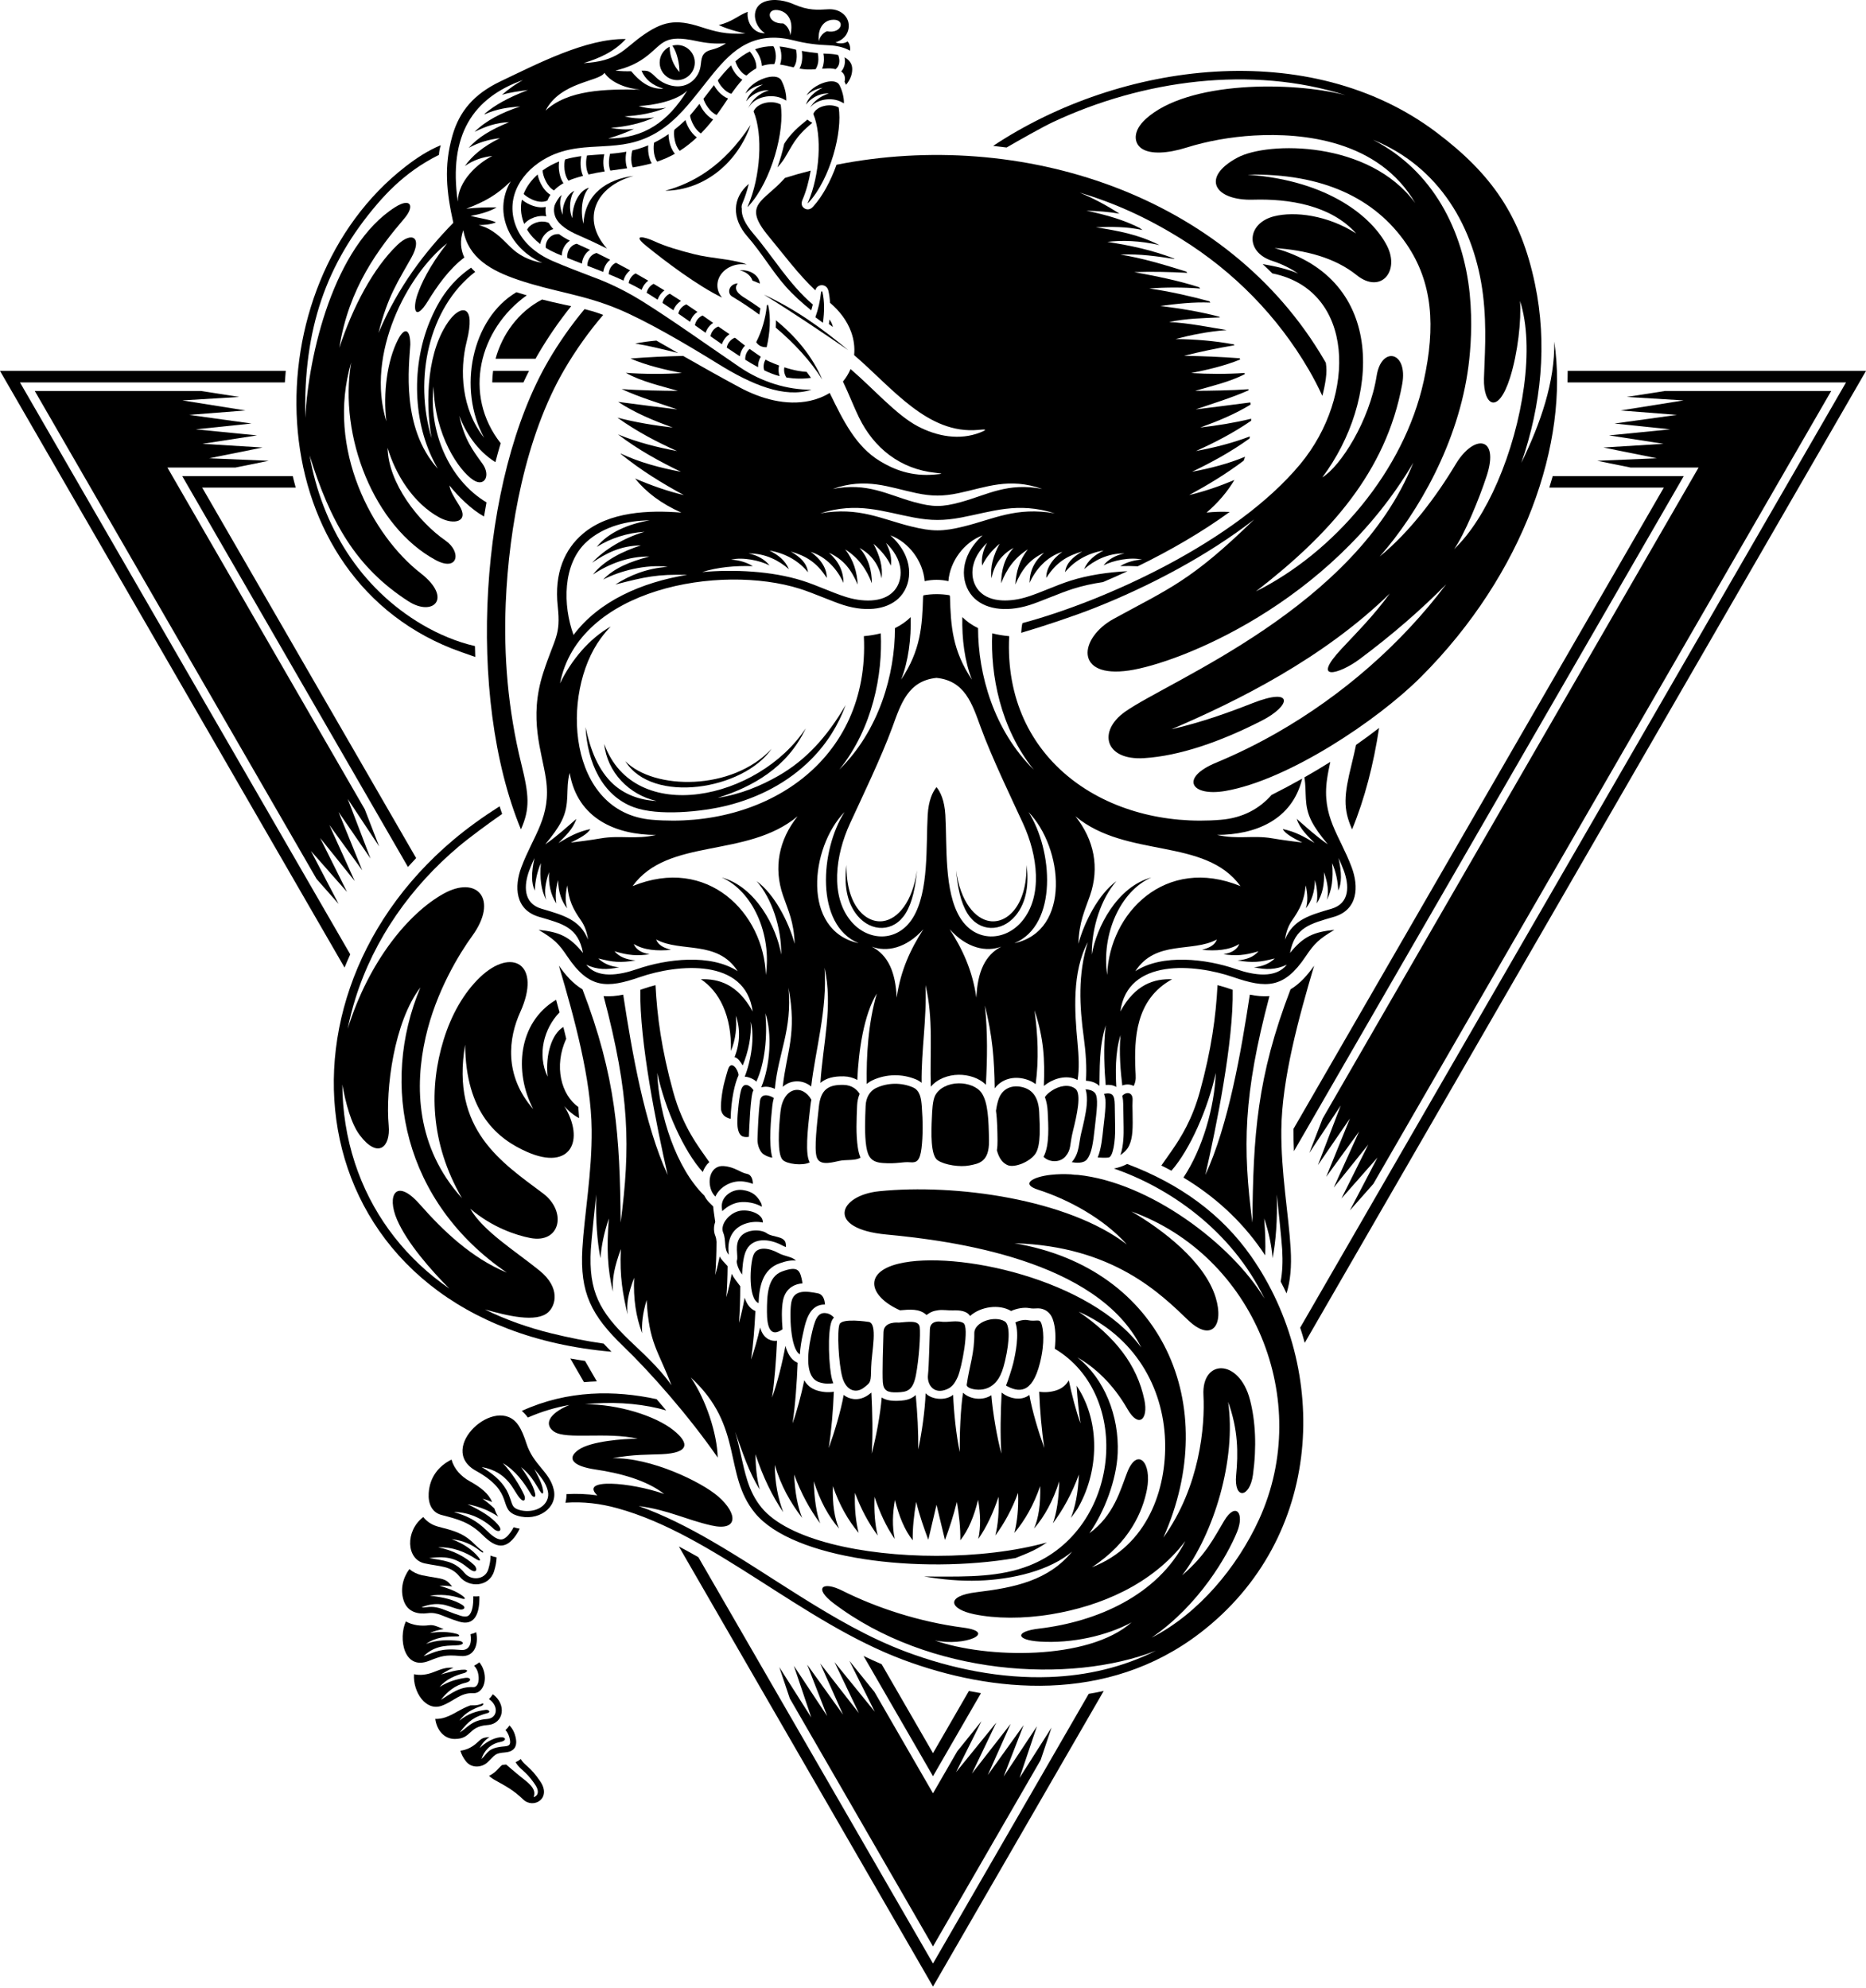
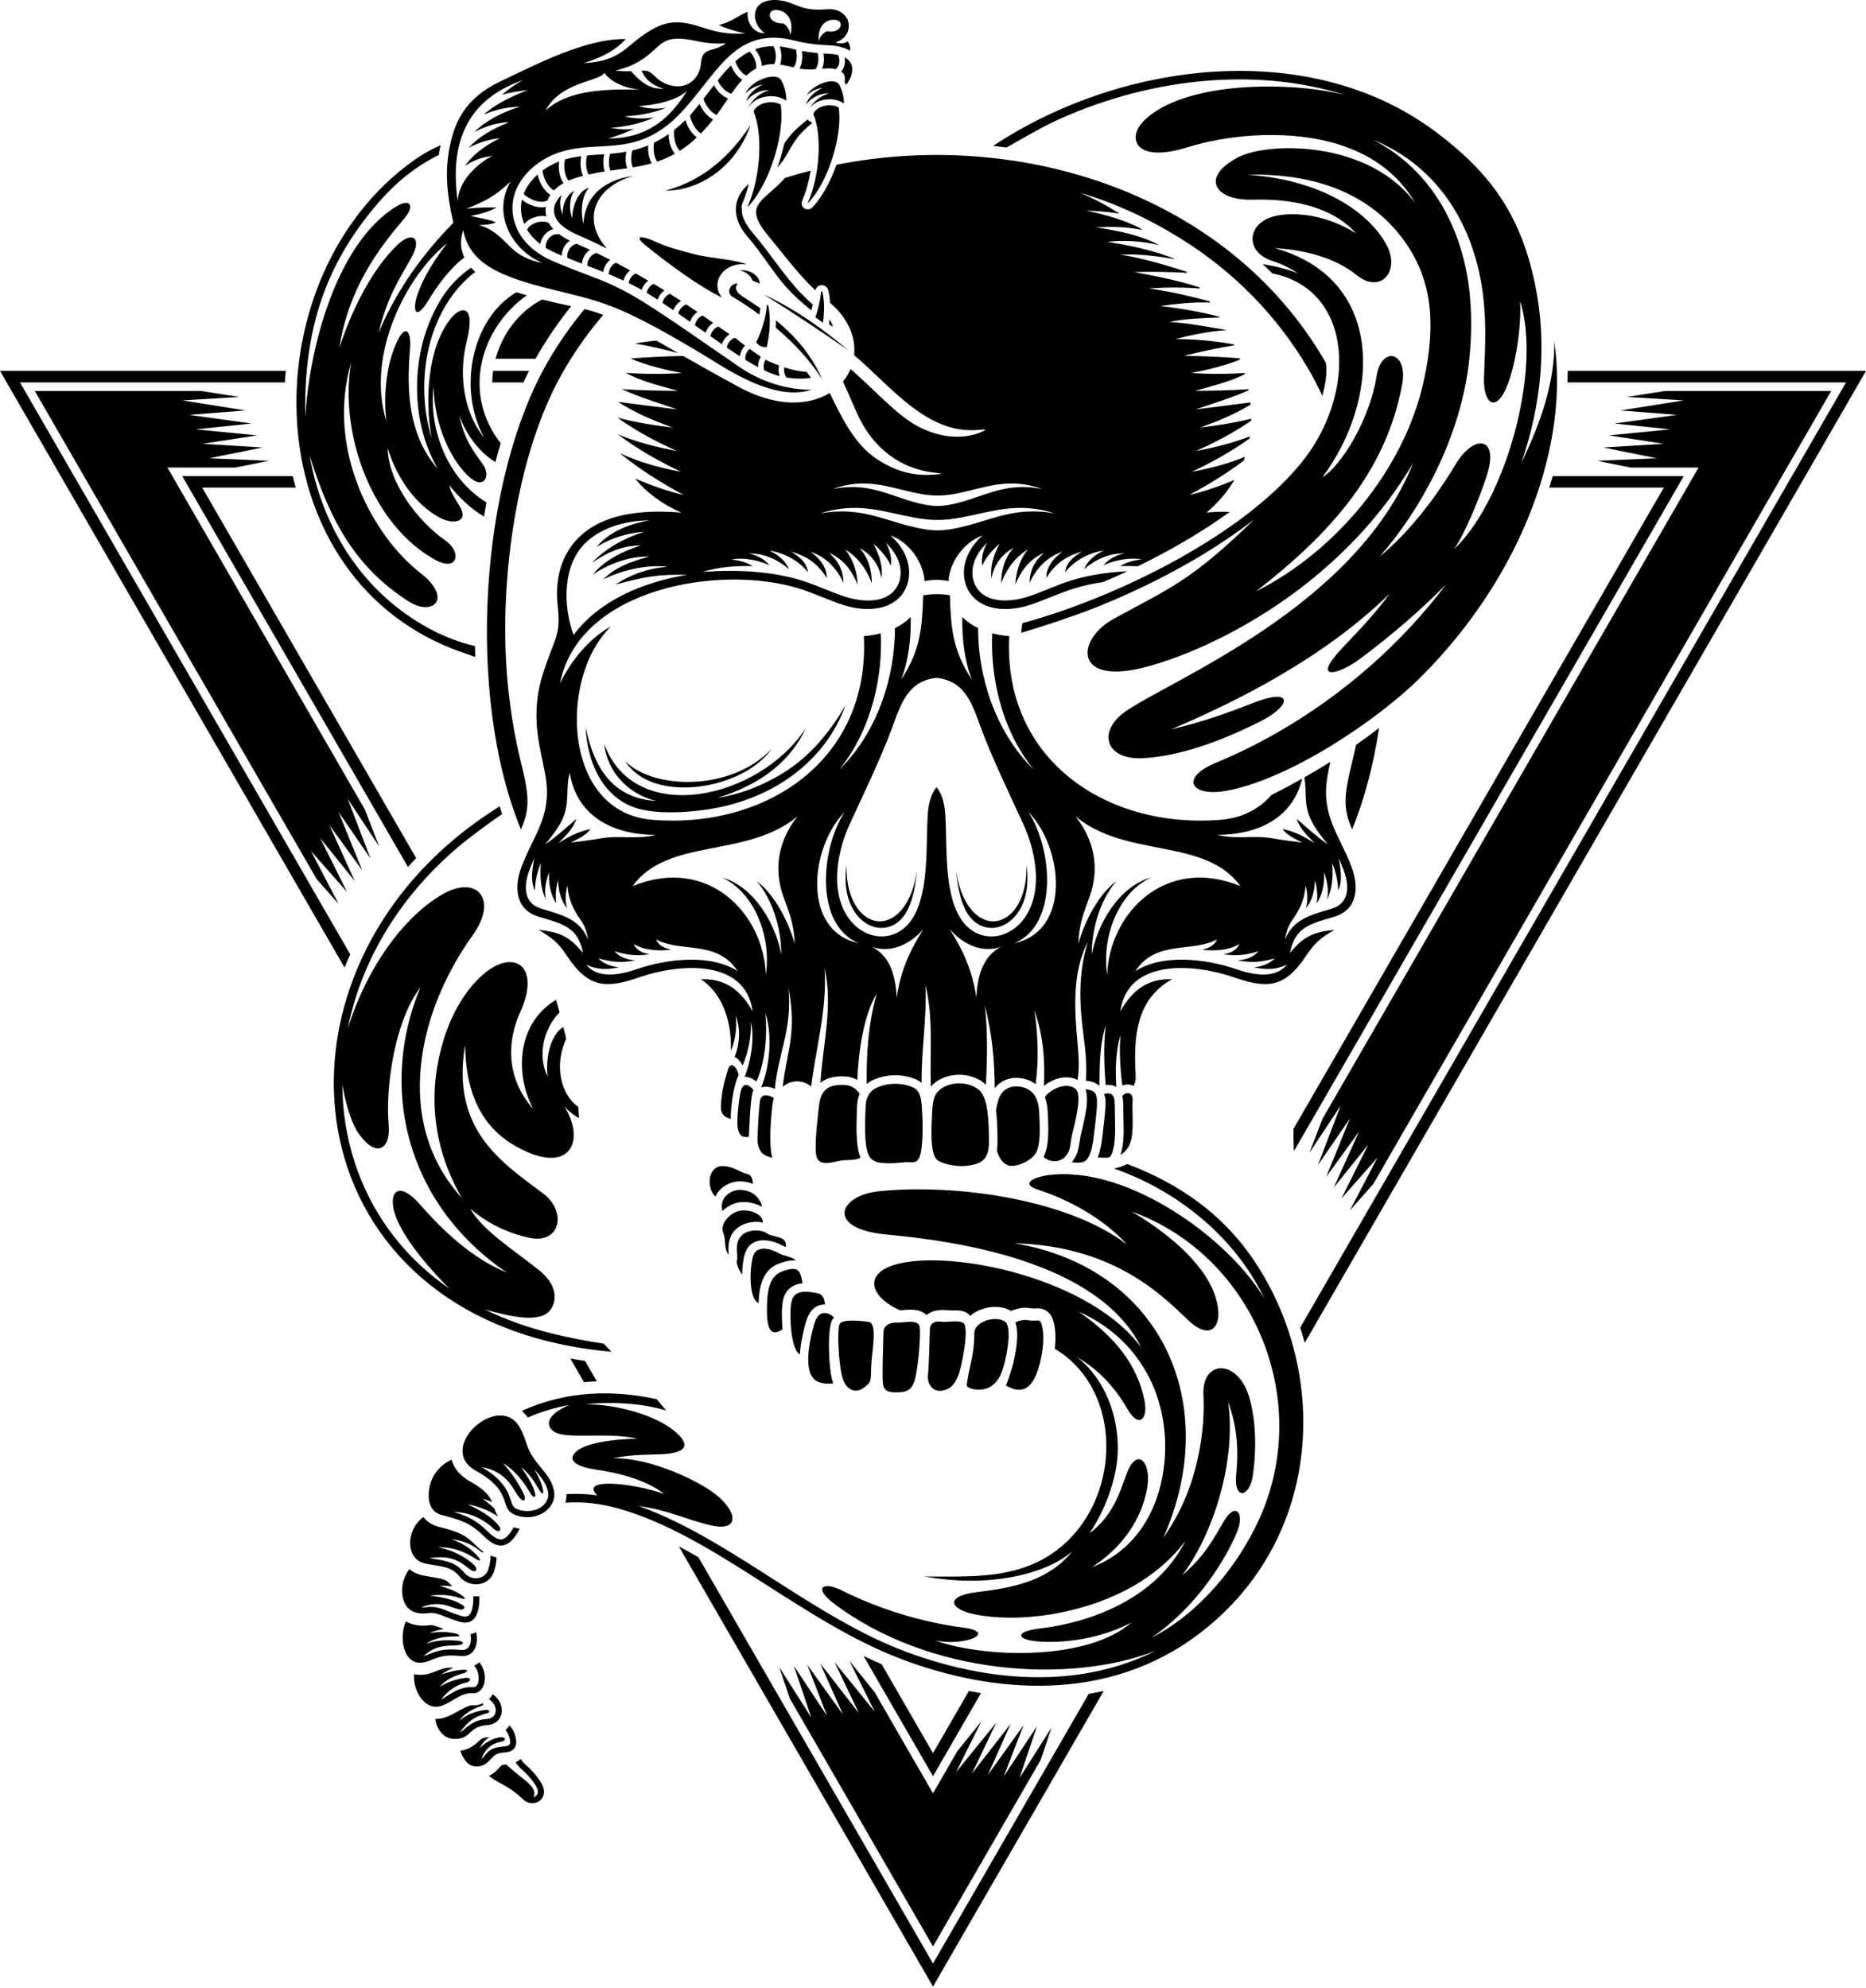
<svg xmlns="http://www.w3.org/2000/svg" width="275" height="293" viewBox="0 0 275 293" fill="none">
  <path d="M79.288 52.238C80.76 49.715 82.397 47.345 84.179 45.127C83.81 45.05 83.444 44.972 83.084 44.895C82.007 44.661 80.943 44.417 79.887 44.149C76.403 45.955 74.011 49.285 73.035 52.881H78.922C79.043 52.665 79.165 52.451 79.288 52.238Z" fill="black" />
-   <path d="M99.805 11.809C101.234 11.809 102.394 10.65 102.394 9.22C102.394 7.791 101.235 6.631 99.805 6.631C99.559 6.631 99.322 6.666 99.097 6.729C99.833 7.822 100.141 9.481 100.135 10.62C99.219 9.648 98.683 8.194 98.687 6.884C97.818 7.301 97.218 8.19 97.218 9.219C97.217 10.65 98.375 11.809 99.805 11.809Z" fill="black" />
  <path d="M166.109 171.575C165.513 171.895 164.846 172.115 164.16 172.252C172.098 174.971 181.443 181.219 186.358 191.43C181.479 183.34 169.419 174.279 158.849 173.184C158.506 173.187 158.163 173.156 157.829 173.103C156.835 173.049 155.858 173.068 154.904 173.17C152.232 173.457 150.319 174.516 152.989 175.37C157.51 176.821 162.702 179.663 166.068 183.438C157.361 176.749 140.792 174.454 129.575 175.593C123.538 176.205 121.651 181.132 130.625 181.972C140.264 182.876 161.76 185.687 168.188 198.63C160.754 188.513 140.799 184.249 132.44 186.271C127.169 187.545 128.067 191.106 132.64 193.145L132.712 193.14C134.016 193.024 135.51 192.861 136.542 193.836C137.172 193.376 137.588 193.225 138.294 193.131C138.976 193.039 139.718 193.185 140.431 193.158C141.417 193.122 142.482 193.214 142.961 193.985C144.511 192.585 147.261 192.2 148.993 193.238C148.998 193.241 149.003 193.245 149.009 193.248C149.816 192.869 150.92 192.665 151.752 192.831C152.568 192.994 153.119 192.661 153.991 193.095C154.563 193.379 154.934 193.866 155.149 194.457C155.595 195.684 155.612 197.295 155.447 198.812C166.973 205.685 165.111 225.481 151.699 230.768C147.347 232.481 142.626 232.395 138.018 232.395C137.438 232.395 136.826 232.388 136.186 232.371C138.897 232.85 141.617 233.076 144.23 232.99C149.257 232.823 154.744 231.501 158.003 228.704C154.548 232.966 149.542 234.021 143.95 234.693C139.224 235.26 139.927 237.19 143.562 237.945C146.703 238.597 150.741 238.651 154.973 237.946C162.1 236.76 169.783 233.607 174.69 227.16C170.615 235.193 161.599 239.064 153.132 240.063C149.483 240.494 149.726 241.758 153.232 241.977C157.995 242.276 163.128 241.115 166.761 239.149C160.343 244.801 145.315 244.475 137.765 241.805C142.206 242.748 147.09 240.592 141.97 239.92C135.504 239.075 129.242 237.031 124.11 234.46C121.227 233.015 119.872 234.071 122.831 236.316C136.902 247 157.675 248.274 170.345 243.323C165.511 245.746 160.232 247 154.663 247.202C147.513 247.464 140.24 245.983 133.56 243.49C128.071 241.439 122.926 238.432 117.975 235.33C113.602 232.591 109.307 229.711 104.841 227.128C101.429 225.155 97.863 223.324 94.133 222C98.507 222.572 101.078 224.008 104.856 224.862C108.785 225.753 108.783 223.153 105.861 220.598C103.377 218.428 95.876 214.807 90.287 214.954C93.213 214.363 95.855 214.434 97.478 214.361C101.741 214.17 101.533 212.663 99.275 210.842C96.614 208.694 91.076 206.974 86.218 206.995C89.878 206.614 93.668 206.793 97.076 207.611C97.449 207.701 97.817 207.799 98.179 207.902C97.715 207.347 97.244 206.793 96.768 206.244C90.65 204.919 83.704 204.871 76.899 207.976C77.22 208.247 77.52 208.57 77.792 208.952C79.782 208.081 81.829 207.467 83.919 207.094C80.584 208.5 80.281 210.097 81.67 211.038C83.445 212.24 89.381 211.031 93.993 212.073C91.844 212.073 87.107 212.442 85.295 213.685C83.451 214.951 84.385 216.111 87.716 216.604C91.387 217.146 95.255 218.169 97.884 220.217C92.943 218.48 85.318 217.854 88.029 220.424C86.493 220.21 84.986 220.151 83.487 220.241C83.491 220.668 83.439 221.094 83.33 221.507C85.969 221.318 88.476 221.628 90.996 222.324C105.18 226.238 118.146 239.072 133.121 244.666C146.089 249.51 163.132 251.258 176.882 240.696C195.168 226.651 195.995 201.852 184.421 185.24C180.056 178.975 173.858 174.489 166.109 171.575ZM160.905 231.027C166.56 227.333 168.412 222.696 169.023 219.592C169.819 215.551 167.603 213.236 166.123 217.032C165.112 219.623 164.165 223.391 160.542 226.011C162.772 222.855 164.553 218.121 164.718 214.206C164.95 208.725 162.763 203.19 158.765 200.077C161.358 201.549 164.042 204.005 166.166 207.714C167.805 210.576 169.25 209.235 168.659 206.383C167.567 201.12 164.328 197.049 158.957 193.342C167.247 197.006 171.425 204.463 171.701 212.354C171.951 219.496 169.11 227.878 160.905 231.027ZM185.553 223.972C182.338 231.005 176.608 237.889 169.714 241.397C176.769 236.562 180.897 229.269 182.299 225.843C183.461 223.011 182.101 221.372 180.435 224.129C178.902 226.665 177.777 229.14 174.214 232.217C178.961 225.948 182.213 215.052 180.991 206.639C182.486 210.746 182.486 214.23 182.176 217.431C181.817 221.113 184.184 220.828 184.654 217.383C185.216 213.267 185.035 209.491 184.212 206.326C182.623 200.219 177.068 200.295 177.357 205.654C177.599 210.162 176.834 219.166 171.447 226.649C180.137 207.164 171.349 186.946 149.501 183.261C164.076 183.683 171.098 190.769 175.104 194.6C178.535 197.883 180.432 195.416 179.157 191.249C177.544 185.979 171.343 181.243 166.744 178.576C184.713 185.046 193.599 206.363 185.553 223.972Z" fill="black" />
  <path d="M88.96 198.054C86.417 197.698 83.703 197.14 81.28 196.548C77.885 195.716 74.58 194.557 71.453 193.016C74.745 193.944 79.042 195.013 80.793 193.431C81.888 192.441 82.636 189.837 79.511 187.292C76.068 184.488 71.18 181.48 69.303 178.173C72.563 180.944 76.07 182.084 78.15 182.486C82.615 183.347 83.574 178.572 80.025 175.909C73.948 171.351 66.397 166.524 68.551 153.989C68.631 164.096 73.395 167.932 77.742 169.825C84.094 172.591 86.249 168.104 83.163 163.041C83.747 163.742 84.471 164.348 85.348 164.82C85.317 164.269 85.276 163.718 85.224 163.163C82.705 161.404 81.585 157.147 83.446 153.117C83.374 152.812 83.301 152.51 83.227 152.209C83.16 151.935 83.091 151.662 83.022 151.388C81.365 152.343 80.356 155.39 80.701 158.708C79.132 155.435 80.176 151.574 82.461 149.23C82.295 148.612 82.125 147.992 81.953 147.374C76.351 150.698 75.714 158.023 78.587 163.483C74.193 158.461 74.975 152.92 76.658 149.219C79.884 142.125 75.436 139.547 70.725 144.068C68.374 146.325 66.525 149.539 65.373 153.289C63.251 160.186 63.318 168.401 68.085 176.618C61.305 169.129 61.089 160.119 62.722 152.907C64.253 146.147 67.737 140.511 69.584 137.973C73.501 132.586 70.351 128.967 65.367 131.737C60.232 134.591 54.354 141.678 51.242 151.648C51.539 150.151 51.917 148.667 52.374 147.203C55.132 138.369 60.582 130.69 67.634 124.752C69.14 123.484 72.077 121.31 74.001 119.984C73.872 119.611 73.747 119.233 73.625 118.853C71.146 120.431 68.864 122.075 66.827 123.792C37.115 148.811 45.002 195.293 90.121 199.254C89.712 198.847 89.326 198.449 88.96 198.054ZM65.076 189.124C59.053 184.623 54.627 178.554 52.292 171.398C51.068 167.646 50.472 163.758 50.449 159.861C50.932 162.573 51.736 165.642 53.037 167.351C55.726 170.891 57.566 169.05 57.283 165.936C56.788 160.495 58.086 150.595 61.955 145.553C55.923 159.938 59.491 177.191 74.691 187.591C69.48 185.437 65.289 181.408 61.869 177.525C58.346 173.525 56.958 176.194 58.514 179.789C60.013 183.251 63.519 187.226 66.214 189.941C65.83 189.677 65.452 189.403 65.076 189.124Z" fill="black" />
  <path d="M72.545 56.37H77.14C77.407 55.794 77.682 55.228 77.964 54.672H72.669C72.593 55.239 72.55 55.805 72.545 56.37Z" fill="black" />
  <path d="M231.038 54.672C231.039 55.238 231.032 55.804 231.014 56.37H272.056L191.613 195.703C191.856 196.443 192.08 197.189 192.285 197.94L275 54.672H231.038Z" fill="black" />
  <path d="M51.618 140.677L2.944 56.37H41.981C42.016 55.803 42.059 55.237 42.112 54.672H0L50.78 142.626C51.045 141.969 51.325 141.32 51.618 140.677Z" fill="black" />
  <path d="M53.758 119.295L24.671 68.915H34.707L39.604 67.924L30.82 67.552L38.698 65.965L29.835 65.42L37.874 64.179L28.85 63.287L37.064 62.429L27.864 61.154L36.176 60.504L26.879 59.021L35.254 58.511L29.623 57.634H5.127L46.657 129.568L49.898 133.237L45.828 125.445L51.142 131.474L47.183 123.525L52.275 129.866L48.537 121.606L53.387 128.291L49.891 119.686L54.609 126.559L51.245 117.766L55.875 124.764L53.758 119.295Z" fill="black" />
  <path d="M240.292 68.915H250.328L194.92 164.883L192.961 169.949L197.59 162.951L194.226 171.743L198.945 164.869L195.448 173.474L200.299 166.789L196.561 175.051L201.652 168.709L197.694 176.659L203.007 170.63L198.938 178.422L202.4 174.5L269.872 57.634H245.377L239.745 58.511L248.121 59.021L238.824 60.504L247.135 61.154L237.936 62.429L246.15 63.287L237.127 64.179L245.165 65.42L236.302 65.965L244.18 67.552L235.397 67.924L240.292 68.915Z" fill="black" />
  <path d="M87.958 203.621L86.216 200.602C85.491 200.497 84.768 200.38 84.049 200.249L86.062 203.736C86.693 203.679 87.325 203.641 87.958 203.621Z" fill="black" />
  <path d="M60.119 127.792C60.515 127.351 60.918 126.916 61.329 126.488L29.799 71.876H43.581C43.424 71.314 43.278 70.748 43.143 70.179H26.855L60.119 127.792Z" fill="black" />
  <path d="M116.396 250.359L137.499 286.911L153.365 259.432L154.968 254.657L150.254 262.077L152.818 254.46L147.915 261.863L150.86 254.283L145.575 261.651L148.94 254.107L143.235 261.438L146.829 253.916L140.896 261.225L144.642 253.716L141.078 258.141L137.499 264.34L128.874 249.401L125.173 244.805L128.919 252.313L122.987 245.004L126.579 252.527L120.876 245.196L124.24 252.74L118.955 245.371L121.901 252.952L116.996 245.548L119.561 253.165L114.848 245.745L116.396 250.359Z" fill="black" />
  <path d="M228.327 71.877H245.201L190.631 166.393L190.63 166.529C190.619 167.583 190.643 168.637 190.691 169.689L248.143 70.179H228.833C228.674 70.747 228.502 71.312 228.327 71.877Z" fill="black" />
  <path d="M144.568 249.58C143.972 249.484 143.378 249.377 142.787 249.263L137.499 258.422L129.932 245.313C129.034 244.927 128.145 244.522 127.265 244.096L137.499 261.821L144.568 249.58Z" fill="black" />
  <path d="M137.5 289.428L102.924 229.54C101.979 229 101.019 228.467 100.048 227.958L137.501 292.829L162.661 249.251C161.931 249.413 161.194 249.556 160.45 249.679L137.5 289.428Z" fill="black" />
  <path d="M109.018 39.856C109.925 40.044 110.646 40.613 110.892 41.354C111.26 41.498 111.626 41.646 111.988 41.8C111.878 40.639 110.647 39.768 109.196 39.842C109.137 39.844 109.077 39.849 109.018 39.856Z" fill="black" />
  <path d="M113.22 45.051C113.18 44.879 113.031 44.859 113.003 45.13C112.822 46.87 112.315 48.733 111.446 50.439C111.797 50.99 112.347 51.199 112.985 51.179C113.47 49.098 113.629 46.835 113.22 45.051Z" fill="black" />
  <path d="M121.211 43.062C121.172 42.89 121.022 42.869 120.994 43.14C120.87 44.32 120.598 45.556 120.165 46.761C120.493 46.998 120.865 47.272 121.278 47.582C121.505 45.992 121.517 44.393 121.211 43.062Z" fill="black" />
  <path d="M125.009 51.614C121.111 48.364 117.113 45.512 112.571 43.428C116.986 46.147 121.009 48.879 125.009 51.614Z" fill="black" />
  <path d="M112.062 45.456C111.446 45.019 110.811 44.59 110.156 44.167C109.537 43.767 107.807 42.887 108.736 41.773C107.449 41.837 107.064 43.212 107.899 43.711C109.258 44.522 110.604 45.418 111.906 46.38C111.969 46.073 112.02 45.764 112.062 45.456Z" fill="black" />
  <path d="M114.351 47.207C114.355 47.566 114.345 47.928 114.322 48.289C117.067 50.614 119.477 53.226 121.178 55.944C119.686 52.466 117.331 49.672 114.351 47.207Z" fill="black" />
  <path d="M115.572 21.199C115.303 22.43 114.952 23.613 114.585 24.628L114.567 24.678C114.954 24.261 115.313 23.818 115.594 23.367C116.809 21.416 117.122 20.238 119.714 18.107C119.454 17.982 119.21 17.82 118.988 17.628C118.886 17.719 118.777 17.809 118.663 17.901C116.98 19.246 116.195 20.213 115.572 21.199Z" fill="black" />
  <path d="M122.159 47.759L122.741 48.2C122.677 47.816 122.501 47.451 122.243 47.099C122.219 47.321 122.19 47.541 122.159 47.759Z" fill="black" />
  <path d="M111.085 34.515C109.752 32.959 109.247 31.782 109.319 30.76C109.245 30.493 109.312 30.194 109.431 29.921C109.784 29.105 110.098 28.143 110.35 27.104C107.935 29.162 107.777 32.157 110.163 34.882C112.211 37.219 113.795 39.964 115.755 42.191C116.911 43.504 118.192 44.646 119.558 45.747C119.643 45.464 119.72 45.178 119.789 44.889C116.246 41.861 113.924 37.83 111.085 34.515Z" fill="black" />
  <path d="M95.24 36.25C98.076 38.554 102.85 42.154 106.413 43.864C106.009 43.397 105.758 42.825 105.727 42.196C105.64 40.502 107.173 39.047 109.151 38.946C109.46 38.93 109.76 38.948 110.05 38.996C109.933 38.938 109.814 38.887 109.695 38.848C107.553 38.145 104.838 38.108 102.298 37.467C100.116 36.916 98.078 36.33 96.376 35.536C95.104 34.944 92.984 34.418 95.24 36.25Z" fill="black" />
  <path d="M98.039 28.119C103.909 28.045 108.753 23.861 110.616 18.415C106.645 24.52 102.115 26.997 98.039 28.119Z" fill="black" />
  <path d="M109.961 13.595C109.931 13.657 109.904 13.718 109.879 13.78C110.413 13.224 111.197 12.652 112.433 12.46C111.271 12.984 110.237 13.978 109.986 14.942C110.522 14.176 111.754 13.249 113.344 13.299C111.709 13.813 110.693 14.9 110.262 15.997C111.092 14.2 113.831 13.726 115.471 14.61L115.855 14.817L115.871 14.912C115.942 13.929 115.608 12.713 115.17 11.883C114.426 10.469 110.848 11.818 109.961 13.595Z" fill="black" />
  <path d="M118.866 14.079C119.392 13.582 120.136 13.105 121.244 12.934C120.081 13.457 119.048 14.451 118.798 15.415C119.333 14.649 120.565 13.722 122.155 13.772C120.826 14.19 119.906 14.986 119.377 15.859C120.401 14.572 122.622 14.29 124.018 15.043L124.373 15.235C124.4 14.341 124.098 13.279 123.71 12.54C123.022 11.234 119.75 12.449 118.866 14.079Z" fill="black" />
  <path d="M115.045 15.398C113.756 14.702 111.598 15.144 111.056 16.415C112.477 19.826 112.076 26.078 110.252 30.277C110.103 30.622 110.207 30.497 110.37 30.317C113.731 26.63 115.693 19.195 115.045 15.398Z" fill="black" />
  <path d="M119.216 29.8C122.361 26.349 124.199 19.388 123.592 15.833C122.385 15.182 120.365 15.595 119.857 16.785C121.187 19.978 120.812 25.832 119.105 29.764C118.965 30.086 119.063 29.97 119.216 29.8Z" fill="black" />
  <path d="M86.513 22.92C86.425 23.222 86.359 23.724 86.383 24.281C86.404 24.771 86.504 25.289 86.732 25.723C87.543 25.537 88.337 25.394 89.119 25.272C88.949 24.753 88.901 24.196 88.927 23.676C88.944 23.345 88.991 23.023 89.057 22.734C88.197 22.794 87.35 22.841 86.513 22.92Z" fill="black" />
  <path d="M83.278 23.503C83.186 23.777 83.128 24.36 83.2 25.014C83.263 25.58 83.433 26.178 83.781 26.629C84.053 26.509 84.342 26.399 84.65 26.298C85.078 26.158 85.501 26.035 85.919 25.924C85.691 25.415 85.588 24.849 85.565 24.317C85.544 23.846 85.589 23.39 85.665 23.015C84.864 23.119 84.07 23.268 83.278 23.503Z" fill="black" />
  <path d="M81.22 24.342C80.783 24.573 80.354 24.841 79.946 25.14L79.987 25.15L79.987 25.156C79.943 25.373 80.091 26.034 80.443 26.721C80.718 27.256 81.116 27.782 81.64 28.072C82.015 27.682 82.48 27.32 83.039 27.001C82.65 26.438 82.457 25.75 82.385 25.102C82.333 24.637 82.348 24.182 82.397 23.803C82.006 23.956 81.612 24.134 81.22 24.342Z" fill="black" />
  <path d="M79.624 35.979C79.634 35.916 79.645 35.851 79.66 35.788C79.744 35.424 79.913 35.055 80.155 34.733C80.4 34.406 80.723 34.124 81.109 33.935C81.248 33.867 81.396 33.811 81.551 33.77C81.284 33.485 81.061 33.183 80.883 32.864C80.643 32.75 80.384 32.687 80.121 32.667C79.607 32.627 79.082 32.747 78.644 32.962C78.221 33.17 77.884 33.461 77.724 33.771C77.709 33.8 77.696 33.83 77.685 33.859C78.169 34.663 78.829 35.371 79.624 35.979Z" fill="black" />
  <path d="M81.947 37.325C82.224 37.445 82.503 37.563 82.784 37.681C82.794 37.342 82.868 36.989 83.009 36.656C83.169 36.282 83.414 35.931 83.743 35.655C83.82 35.591 83.901 35.531 83.986 35.476C83.386 35.18 82.853 34.861 82.391 34.516C82.042 34.482 81.731 34.546 81.468 34.674C81.201 34.804 80.979 35 80.809 35.224C80.636 35.455 80.517 35.714 80.459 35.969C80.413 36.173 80.406 36.371 80.442 36.542C80.912 36.832 81.415 37.093 81.947 37.325Z" fill="black" />
  <path d="M79.231 25.721C78.336 26.521 77.597 27.491 77.171 28.59C77.377 28.811 77.826 29.137 78.392 29.396C79.088 29.715 79.93 29.898 80.637 29.576L80.667 29.561C80.78 29.273 80.93 28.99 81.117 28.715C80.495 28.328 80.032 27.715 79.714 27.095C79.47 26.618 79.31 26.124 79.231 25.721Z" fill="black" />
  <path d="M77.14 32.711C77.176 32.812 77.214 32.912 77.255 33.01C77.513 32.701 77.871 32.429 78.284 32.227C78.847 31.951 79.52 31.795 80.181 31.847C80.288 31.856 80.395 31.869 80.502 31.889C80.392 31.439 80.364 30.97 80.425 30.501C79.613 30.672 78.763 30.467 78.051 30.14C77.611 29.939 77.216 29.681 76.912 29.437C76.686 30.448 76.727 31.549 77.14 32.711Z" fill="black" />
  <path d="M107.733 9.639C107.071 10.294 106.433 11.034 105.79 11.833H105.798V11.837C105.813 12.022 106.095 12.529 106.553 13.014C106.889 13.37 107.313 13.693 107.782 13.824C108.317 13.064 108.848 12.361 109.405 11.752C108.856 11.443 108.426 10.944 108.117 10.43C107.957 10.168 107.829 9.895 107.733 9.639Z" fill="black" />
  <path d="M85.758 38.861C85.784 38.577 85.855 38.285 85.973 38.009C86.133 37.634 86.377 37.283 86.708 37.007C86.784 36.943 86.867 36.882 86.952 36.827C86.293 36.516 85.638 36.218 84.993 35.933C84.706 35.997 84.465 36.121 84.27 36.284C84.043 36.474 83.874 36.717 83.763 36.978C83.65 37.244 83.596 37.525 83.601 37.787C83.602 37.87 83.609 37.95 83.622 38.026C84.329 38.31 85.041 38.586 85.758 38.861Z" fill="black" />
  <path d="M101.711 16.989C101.685 17.216 101.869 17.858 102.252 18.517C102.511 18.962 102.859 19.394 103.292 19.674C103.889 19.067 104.491 18.383 105.1 17.613C104.52 17.312 104.041 16.831 103.674 16.328C103.427 15.988 103.231 15.63 103.089 15.306C102.649 15.862 102.192 16.426 101.711 16.989Z" fill="black" />
  <path d="M103.67 14.561C103.745 14.856 103.976 15.353 104.334 15.846C104.664 16.299 105.097 16.726 105.609 16.948C105.936 16.51 106.264 16.049 106.595 15.559C106.833 15.207 107.066 14.861 107.296 14.523C106.776 14.319 106.321 13.961 105.955 13.573C105.64 13.239 105.389 12.871 105.22 12.552C104.716 13.198 104.204 13.872 103.67 14.561Z" fill="black" />
  <path d="M110.497 7.593C109.742 7.963 109.045 8.453 108.38 9.034C108.454 9.291 108.601 9.646 108.819 10.007C109.103 10.479 109.506 10.932 110.012 11.135C110.464 10.714 110.937 10.358 111.448 10.082C111.516 9.58 111.365 9.042 111.145 8.58C110.937 8.141 110.684 7.785 110.497 7.593Z" fill="black" />
  <path d="M95.531 21.423C94.731 21.756 93.948 21.999 93.179 22.181C93.107 22.458 93.048 22.81 93.029 23.192C93.006 23.688 93.057 24.218 93.25 24.678C94.189 24.524 95.117 24.338 96.042 24.076C95.732 23.534 95.582 22.905 95.533 22.311C95.506 22.003 95.509 21.702 95.531 21.423Z" fill="black" />
  <path d="M101.017 17.696C100.467 18.226 99.926 18.7 99.393 19.12C99.309 19.359 99.296 20 99.452 20.711C99.572 21.259 99.796 21.826 100.176 22.235C101.01 21.703 101.848 21.055 102.695 20.258C102.213 19.905 101.83 19.422 101.541 18.929C101.298 18.51 101.123 18.071 101.017 17.696Z" fill="black" />
  <path d="M92.309 22.363C91.494 22.513 90.693 22.603 89.904 22.67C89.828 22.952 89.765 23.317 89.746 23.716C89.722 24.193 89.77 24.703 89.945 25.15C90.782 25.03 91.606 24.925 92.421 24.805C92.236 24.272 92.185 23.693 92.21 23.154C92.224 22.88 92.26 22.611 92.309 22.363Z" fill="black" />
  <path d="M98.524 19.766C97.8 20.272 97.091 20.689 96.393 21.032C96.338 21.339 96.31 21.771 96.35 22.243C96.396 22.793 96.54 23.373 96.851 23.825C97.722 23.53 98.59 23.157 99.463 22.665C99.038 22.151 98.784 21.505 98.648 20.884C98.564 20.495 98.527 20.108 98.524 19.766Z" fill="black" />
  <path d="M109.209 51.85C109.34 51.521 109.536 51.208 109.798 50.944C109.321 50.587 108.877 50.234 108.476 49.903L108.298 49.787C108.24 49.807 108.185 49.831 108.131 49.858C107.865 49.987 107.643 50.182 107.473 50.408C107.301 50.637 107.181 50.897 107.123 51.153C107.117 51.181 107.111 51.21 107.106 51.238C107.766 51.691 108.41 52.12 109.033 52.523C109.063 52.297 109.122 52.07 109.209 51.85Z" fill="black" />
  <path d="M115.565 54.719C115.594 55.005 115.684 55.278 115.814 55.504C115.843 55.555 115.874 55.603 115.907 55.649C117.099 55.84 118.357 55.869 119.517 55.696C119.313 55.401 119.101 55.107 118.881 54.816C118.259 54.786 117.158 54.651 115.592 54.145C115.553 54.336 115.546 54.53 115.565 54.719Z" fill="black" />
  <path d="M116.769 7.194C116.104 7.023 115.481 6.912 114.89 6.855C114.994 7.122 115.076 7.435 115.119 7.768C115.191 8.319 115.165 8.942 114.966 9.518C115.631 9.615 116.296 9.781 116.96 9.93C117.204 9.617 117.33 9.219 117.383 8.814C117.456 8.259 117.401 7.711 117.32 7.329C117.137 7.286 116.954 7.241 116.769 7.194Z" fill="black" />
  <path d="M111.719 54.128C111.711 53.847 111.744 53.555 111.823 53.27C111.891 53.032 111.988 52.799 112.12 52.582C111.676 52.287 111.25 51.971 110.808 51.667C110.695 51.59 110.583 51.512 110.473 51.434L110.459 51.447C110.237 51.642 110.074 51.888 109.97 52.152C109.864 52.417 109.819 52.7 109.829 52.963L109.834 53.03C110.487 53.434 111.116 53.803 111.719 54.128Z" fill="black" />
  <path d="M113.97 6.808C112.98 6.807 112.092 6.967 111.276 7.262C111.489 7.524 111.711 7.858 111.887 8.23C112.101 8.681 112.26 9.196 112.281 9.719C112.841 9.53 113.447 9.433 114.112 9.445C114.338 8.953 114.372 8.377 114.307 7.87C114.244 7.374 114.104 6.972 113.97 6.808Z" fill="black" />
  <path d="M112.625 54.589C113.423 54.972 114.168 55.261 114.853 55.433L114.892 55.442C114.821 55.239 114.773 55.023 114.75 54.801C114.719 54.498 114.737 54.184 114.812 53.876C114.395 53.724 113.951 53.547 113.479 53.341C113.249 53.241 113.03 53.13 112.818 53.011C112.726 53.161 112.659 53.323 112.614 53.488C112.537 53.764 112.52 54.05 112.559 54.312C112.573 54.409 112.595 54.502 112.625 54.589Z" fill="black" />
  <path d="M117.823 10.108C118.183 10.171 118.541 10.219 118.898 10.236C119.332 10.257 119.763 10.24 120.184 10.21C120.481 9.8 120.596 9.267 120.608 8.766C120.616 8.416 120.578 8.09 120.517 7.832C119.754 7.763 118.97 7.658 118.167 7.506C118.232 7.933 118.259 8.433 118.195 8.92C118.142 9.331 118.027 9.741 117.823 10.108Z" fill="black" />
  <path d="M124.469 8.455C124.575 9.043 124.568 9.864 123.973 10.539C124.55 10.94 124.585 11.527 124.47 12.065L124.502 12.123C124.564 12.241 124.625 12.367 124.683 12.5C125.385 11.67 125.581 10.885 125.595 10.237C125.614 9.465 125.228 8.855 124.469 8.455Z" fill="black" />
  <path d="M122.774 10.124C122.906 10.145 123.03 10.168 123.144 10.196C124 9.504 123.645 8.409 123.528 8.113C123.103 8.011 122.615 7.948 122.066 7.929C121.832 7.921 121.597 7.91 121.358 7.896C121.407 8.171 121.435 8.476 121.428 8.786C121.417 9.231 121.34 9.699 121.161 10.13C121.744 10.081 122.291 10.051 122.774 10.124Z" fill="black" />
  <path d="M92.352 40.379C92.496 40.185 92.665 40.006 92.86 39.852C92.165 39.469 91.47 39.095 90.774 38.731C90.671 38.777 90.576 38.831 90.488 38.893C90.249 39.063 90.063 39.293 89.931 39.546C89.798 39.801 89.723 40.078 89.708 40.338C89.706 40.362 89.706 40.386 89.706 40.41C90.436 40.711 91.165 41.026 91.887 41.361C91.971 41.022 92.129 40.681 92.352 40.379Z" fill="black" />
  <path d="M96.913 44.177L96.916 44.168C97.037 43.815 97.243 43.465 97.518 43.168C97.641 43.037 97.776 42.914 97.926 42.807C97.399 42.481 96.867 42.16 96.331 41.84L96.291 41.859C96.026 41.99 95.807 42.188 95.638 42.415C95.47 42.644 95.354 42.902 95.297 43.155C95.465 43.256 95.631 43.358 95.798 43.463C96.171 43.698 96.543 43.936 96.913 44.177Z" fill="black" />
  <path d="M94.977 41.93C95.131 41.721 95.317 41.529 95.531 41.368C94.915 41.008 94.296 40.653 93.673 40.303L93.665 40.306C93.401 40.438 93.18 40.636 93.013 40.863C92.843 41.094 92.725 41.355 92.67 41.611C92.661 41.648 92.655 41.686 92.649 41.722C93.294 42.037 93.933 42.369 94.564 42.727C94.656 42.45 94.795 42.177 94.977 41.93Z" fill="black" />
  <path d="M99.428 45.335C99.611 45.01 99.877 44.704 100.203 44.463C100.255 44.424 100.309 44.387 100.363 44.353C99.82 43.999 99.269 43.646 98.71 43.295C98.484 43.399 98.283 43.55 98.119 43.728C97.924 43.938 97.778 44.185 97.694 44.433C97.669 44.506 97.649 44.58 97.635 44.652C98.177 45.01 98.716 45.373 99.249 45.737C99.294 45.6 99.355 45.465 99.428 45.335Z" fill="black" />
  <path d="M88.909 40.086C88.952 39.776 89.05 39.46 89.203 39.167C89.374 38.838 89.616 38.533 89.926 38.29C89.257 37.947 88.588 37.614 87.925 37.292C87.652 37.357 87.422 37.478 87.234 37.635C87.007 37.825 86.838 38.068 86.727 38.329C86.614 38.594 86.561 38.876 86.565 39.137L86.566 39.171C87.346 39.472 88.127 39.773 88.909 40.086Z" fill="black" />
  <path d="M102.02 46.759C102.216 46.459 102.474 46.187 102.789 45.98C102.339 45.67 101.882 45.358 101.418 45.047L101.149 44.868C100.983 44.931 100.83 45.017 100.69 45.12C100.461 45.291 100.273 45.507 100.144 45.736C100.051 45.901 99.99 46.071 99.969 46.23C100.552 46.633 101.128 47.036 101.697 47.437C101.772 47.203 101.881 46.973 102.02 46.759Z" fill="black" />
  <path d="M106.818 49.917C107.006 49.666 107.24 49.442 107.511 49.266C106.97 48.902 106.421 48.523 105.862 48.132C105.759 48.169 105.663 48.216 105.573 48.27C105.32 48.422 105.116 48.637 104.967 48.878C104.833 49.093 104.744 49.328 104.699 49.559C105.273 49.964 105.837 50.36 106.389 50.743C106.48 50.456 106.626 50.173 106.818 49.917Z" fill="black" />
  <path d="M104.269 48.447V48.445C104.475 48.115 104.753 47.818 105.1 47.598C104.59 47.24 104.073 46.875 103.545 46.506C103.469 46.536 103.395 46.572 103.326 46.611C103.07 46.758 102.862 46.967 102.707 47.206C102.556 47.437 102.456 47.693 102.413 47.942L103.985 49.054C104.054 48.845 104.149 48.64 104.269 48.447Z" fill="black" />
  <path d="M82.944 31.678C82.458 30.574 82.441 29.498 82.789 28.719C82.67 28.823 82.557 28.933 82.452 29.046C82.151 29.439 81.907 29.856 81.736 30.279C81.632 30.651 81.611 31.056 81.698 31.492C81.725 31.625 81.762 31.757 81.809 31.884C82.3 33.215 83.927 34.1 85.146 34.631C86.583 35.255 88.022 35.928 89.453 36.639C85.54 32.258 87.829 27.43 93.364 25.932C89.523 26.415 86.221 28.522 85.984 32.992C85.466 30.904 85.845 28.675 86.812 27.673C85.309 28.048 84.34 30.225 84.344 32.156C83.755 30.88 84.003 28.897 84.654 28.128C83.505 28.628 82.789 30.394 82.944 31.678Z" fill="black" />
  <path d="M155.196 17.988C168.471 11.764 184.472 9.627 198.29 14.028C190.433 11.985 175.048 11.892 168.853 17.539C166.911 19.308 167.092 21.049 168.198 21.855C169.503 22.806 172.146 22.605 174.824 21.764C177.89 20.8 181.317 20.182 184.787 19.978C192.047 19.552 203.224 20.686 208.574 29.941C201.775 20.679 186.869 20.83 182.384 23.227C176.876 26.172 179.014 29.6 184.68 29.434C189.878 29.281 196.105 30.205 199.864 34.414C195.631 31.703 190.793 31.119 187.756 31.887C183.757 32.899 183.425 37.143 187.491 38.454C189.082 38.968 190.36 39.668 191.316 40.32C189.78 39.661 188.041 39.266 186.081 38.926C186.564 39.376 187.04 39.833 187.508 40.3C199.684 42.751 200.001 58.305 191.629 68.41C182.138 79.862 162.802 88.608 150.685 91.85C150.59 92.191 150.53 92.698 150.498 93.279C153.565 92.386 158.265 90.823 161.307 89.618C169.423 86.405 177.999 81.878 184.825 76.572C175.526 85.664 172.261 86.759 164.114 91.23C159.006 94.033 158.284 100.036 166.414 98.831C173.672 97.755 196.007 89.07 208.283 68.209C199.783 89.515 172.402 100.261 165.811 104.911C161.746 107.78 162.812 112.109 168.593 111.754C173.837 111.431 179.862 109.335 185.936 106.236C190.275 104.022 190.766 101.221 184.586 103.65C180.9 105.099 177.074 106.466 172.644 107.496C182.277 103.385 195.063 97.035 204.824 87.481C202.4 90.802 200.109 93.063 197.732 95.612C193.117 100.556 197.373 99.389 200.327 97.193C205.132 93.622 209.55 89.777 213.131 86.123C206.466 94.995 197.763 102.531 188.23 107.988C185.331 109.648 182.322 111.136 179.228 112.419C173.793 114.673 175.528 117.461 180.582 116.592C189.779 115.011 202.948 106.252 209.422 99.775C224.646 84.542 231.262 65.157 229.058 50.363C229.16 56.284 227.057 62.352 224.208 68.227C227.164 59.653 228.054 50.672 226.218 41.871C224.13 31.86 219.88 25.688 211.697 19.514C193.074 5.463 165.203 9.019 146.366 21.503C147.027 21.574 147.687 21.654 148.346 21.743C150.259 20.634 153.62 18.727 155.196 17.988ZM185.09 87.175C195.869 78.83 204.267 69.639 206.648 56.628C207.533 51.79 203.586 50.941 202.882 55.4C201.838 62.015 197.585 68.714 194.875 70.369C203.31 59.124 204.447 41.181 187.827 36.564C192.454 36.863 196.766 38.005 199.934 40.554C203.459 43.389 206.345 40.014 204.407 36.229C202.294 32.105 195.938 26.618 183.841 25.745C194.902 25.515 202.635 29.2 207.26 35.946C211.169 41.649 211.583 48.128 209.822 56.157C206.901 69.477 196.559 81.457 185.09 87.175ZM218.555 43.457C219.168 48.452 218.762 52.95 218.697 55.818C218.607 59.744 220.772 61.269 222.545 55.661C223.689 52.041 224.224 47.156 224.011 44.361C226.218 51.152 224.47 62.328 220.687 71.055C218.933 75.101 216.741 78.622 214.303 80.935C215.787 78.857 217.996 73.558 219.114 70.105C220.993 64.295 217.228 63.912 214.506 68.465C211.71 73.141 207.778 78.408 203.336 82.028C209.021 75.58 214.978 65.167 216.417 53.942C216.734 51.471 217.028 47.637 216.601 43.346C215.669 33.982 211.167 25.118 202.352 20.611C212.127 24.561 217.337 33.546 218.555 43.457Z" fill="black" />
  <path d="M66.555 95.586C67.214 95.849 68.691 96.377 70.041 96.839C70.022 96.305 70.006 95.77 69.995 95.234C67.318 94.629 64.582 93.459 62.249 92.088C53.033 86.671 47.469 77.504 45.622 67.124C48.679 76.924 52.447 83.647 60.186 88.63C63.824 90.973 66.767 88.2 61.989 84.49C54.954 79.03 47.975 66.236 51.761 53.422C49.88 64.283 55.119 77.632 64.174 82.537C67.522 84.351 68.043 81.345 65.667 79.696C61.709 76.948 57.225 71.254 57.124 66.008C58.25 69.863 60.877 74.186 64.781 76.293C66.909 77.443 69.206 76.914 67.672 74.493C66.833 73.168 66.362 72.362 66.23 71.558C67.561 73.207 69.414 75.057 71.329 76.134C71.444 75.436 71.566 74.743 71.695 74.055C66.017 70.644 63.154 63.361 63.897 56.966C64.051 64.139 67.628 69.391 69.775 70.772C71.423 71.833 72.342 70.068 71.1 68.349C69.662 66.359 68.475 64.835 67.681 61.29C68.613 63.711 70.263 66.396 73.011 68.125C73.254 67.183 73.513 66.253 73.786 65.336C68.15 58.15 70.61 48.539 77.632 43.532C77.141 43.387 76.628 43.236 76.108 43.074C69.487 46.987 67.411 57.356 71.355 64.536C67.997 60.322 67.704 54.596 68.772 50.369C70.184 44.788 67.928 44.986 66.298 47.124C62.999 51.45 62.598 58.961 63.61 64.595C60.977 55.919 63.106 45.406 70.033 40.075C69.89 39.946 69.752 39.812 69.62 39.672C69.554 39.601 69.488 39.53 69.424 39.456C66.033 41.783 64.412 44.799 63.35 47.349C61.874 50.9 61.276 54.921 61.511 58.752C61.744 62.547 62.761 66.072 64.523 69.086C59.073 63.076 60.287 53.876 60.468 50.787C60.468 48.579 59.665 48.097 58.66 50.047C57.022 53.225 56.451 58.013 56.942 62.108C53.851 52.184 60.045 40.438 65.898 35.864C63.175 39.355 62.05 41.908 61.538 43.365C60.776 45.536 61.127 47.535 63.096 44.33C64.331 42.319 66.154 39.659 68.43 37.958C67.896 36.821 67.727 35.468 68.277 33.93C69.01 38.027 72.383 39.895 76.345 41.243C81.602 43.03 85.932 43.382 91.177 45.583C95.185 47.266 100.782 50.507 105.858 53.652C110.73 56.671 115.606 58.759 119.598 57.442C116.054 57.48 112.235 56.313 109.036 54.136C104 50.709 98.99 47.107 94.532 44.329C91.218 42.263 88.182 41.112 87.235 40.777C85.301 40.024 83.352 39.304 81.444 38.472C79.028 37.421 76.86 35.676 75.956 33.129C74.465 28.928 76.99 25.161 80.631 23.231C82.047 22.48 83.527 22.071 85.108 21.853C87.657 21.501 90.237 21.658 92.768 21.113C96.024 20.413 98.475 18.677 100.698 16.24C102.302 14.482 103.682 12.576 105.19 10.742C106.549 9.091 108.065 7.46 110.003 6.488C112.276 5.348 114.656 5.353 117.079 5.976C118.729 6.401 120.408 6.612 122.108 6.672C123.186 6.71 124.357 6.941 125.267 7.474C125.343 6.92 125.207 6.446 124.906 6.098C124.637 6.362 123.799 6.522 123.128 6.243C123.496 6.131 123.85 5.966 124.166 5.717C124.991 5.07 125.221 4.051 125.022 3.253C124.737 2.106 123.568 1.264 122.018 1.369C120.428 1.469 119.133 1.547 117.078 0.67C115.886 0.137 114.116 -0.306 112.628 0.273C110.65 1.043 110.921 3.68 112.725 4.893C111.109 4.967 109.995 3.352 110.191 1.743C108.738 2.293 107.932 3.216 105.923 3.69C107.5 4.454 109.862 4.94 109.862 4.94C106.993 5.106 105.412 4.659 103.268 3.965C99.538 2.758 97.616 3.133 94.484 5.399C91.947 7.234 90.979 9.053 86.009 9.301C88.364 8.582 90.546 7.603 92.222 5.759C86.432 5.638 79.2 9.401 73.782 11.981C69.827 13.866 67.695 16.419 66.675 19.992C65.385 24.514 65.804 28.333 66.807 32.843C62.646 37.098 58.667 42.258 55.78 49.078C57.158 43.569 58.754 41.347 60.612 38.004C62.287 34.993 60.733 34.023 58.55 36.119C55.015 39.515 51.989 45.237 50.009 51.263C51.397 42.446 55.782 36.667 59.58 32.212C61.182 30.334 60.505 29.094 58.241 30.533C49.157 36.304 45.447 52.388 44.992 61.591C44.698 48.442 48.087 38.848 55.588 30.081C57.129 28.278 58.93 26.509 61.099 24.969C62.156 24.218 63.444 23.449 64.689 22.83C64.724 22.324 64.781 21.988 64.953 21.406C63.048 22.2 61.372 23.303 59.749 24.562C37.063 42.159 37.591 84.033 66.555 95.586ZM122.543 2.931C124.672 2.659 124.193 5.048 121.875 4.612C121.875 4.612 120.934 4.913 120.669 6.091C120.462 4.016 121.518 3.061 122.543 2.931ZM115.004 1.569C116.069 1.876 117.029 3.06 116.468 5.224C116.382 3.933 115.435 3.46 115.435 3.46C112.908 3.538 112.794 0.93 115.004 1.569ZM89.633 20.412C91.027 20.014 92.29 19.532 93.434 19C92.302 19.147 91.09 19.064 90.013 18.847C92.254 18.684 94.615 18.157 96.41 17.305C94.903 17.54 93.484 17.517 92.021 17.152C94.253 17.041 96.297 16.652 98.174 15.879C96.873 16.102 95.547 16.068 94.116 15.623C96.181 15.558 99.764 14.871 101.282 13.353C98.45 17.929 94.958 20.427 89.633 20.412ZM95.461 8.164C97.737 6.339 97.931 5.035 102.657 6.051C104.186 6.38 105.427 6.483 106.992 6.385C105.676 7.265 104.862 7.265 104.329 7.511C103.142 8.06 103.439 9.163 103.161 10.17C102.888 11.162 102.2 12 101.301 12.42C99.776 13.134 97.838 12.52 96.679 11.404C96.33 11.067 96.025 10.742 95.582 10.532C95.351 10.422 94.999 10.407 94.543 10.422C95.074 11.671 96.106 12.584 97.783 13.076C95.612 13.201 94.154 11.824 93.014 10.498C92.335 10.52 91.558 10.514 90.7 10.402C92.674 9.926 94.124 9.236 95.461 8.164ZM89.081 10.736C90.112 12.283 92.595 13.098 94.379 13.217C89.236 13.114 83.692 13.233 80.405 16.299C82.607 12.037 88.286 12.057 89.081 10.736ZM79.931 38.748C78.007 38.437 76.422 37.593 75.268 36.452C73.813 35.012 72.632 33.715 70.551 33.185C71.416 33.156 72.329 33.094 73.098 32.776C72.191 32.357 70.635 32.154 69.353 31.83C70.53 31.617 72.022 31.253 73.198 30.571C71.705 30.552 70.211 30.597 68.718 30.77C71.5 29.692 73.15 28.788 75.27 26.727C72.457 31.515 75.431 36.885 79.931 38.748ZM77.067 11.798C75.946 12.418 74.918 13.149 73.985 13.976C75.186 13.598 76.447 13.46 77.808 13.267C74.803 14.425 72.924 15.512 71.49 16.712L71.375 16.869C73.37 15.992 74.868 15.843 76.665 15.691C73.874 16.622 71.597 17.785 69.94 19.439C71.666 18.582 73.232 18.061 75.017 18.016C72.394 19.089 70.463 20.217 69.081 21.797C70.556 20.982 72.093 20.541 73.675 20.37C71.121 21.622 69.547 23.013 68.508 24.479C69.774 23.579 71.18 23.142 72.554 22.993C70.398 24.068 67.491 26.688 67.468 29.727C66.059 19.895 69.705 14.418 77.067 11.798Z" fill="black" />
  <path d="M127.953 194.847C127.953 194.847 124.127 194.249 123.73 195.195C123.332 196.139 123.589 201.009 124.134 202.996C124.681 204.984 126.117 205.428 127.259 204.583C128.402 203.739 128.339 203.699 128.389 201.514C128.44 199.326 129.444 194.945 127.953 194.847Z" fill="black" />
  <path d="M132.249 205.238C133.645 205.187 134.526 205.031 134.975 202.735C135.424 200.441 135.692 196.655 135.542 195.608C135.392 194.559 133.845 194.858 132.449 194.959C132.449 194.959 130.253 194.709 130.203 196.355C130.153 198.003 130.007 202.443 130.106 203.74C130.206 205.037 130.852 205.287 132.249 205.238Z" fill="black" />
  <path d="M117.297 185.819C116.708 185.201 115.689 185.239 114.67 184.677C113.455 184.009 111.57 183.584 111.023 185.042C110.519 186.385 110.222 191.442 111.794 192.087C111.88 189.713 112.352 187.134 114.851 186.232C115.788 185.893 116.611 185.725 117.297 185.819Z" fill="black" />
  <path d="M122.905 194.206C122.626 193.918 122.311 193.696 121.965 193.61C120.44 193.229 120.058 194.602 119.525 197.041C118.992 199.481 118.61 203.064 120.744 203.749C121.521 203.999 122.227 203.997 122.812 203.892C122.737 203.708 122.673 203.518 122.621 203.327C122.152 201.624 121.906 196.292 122.575 194.707C122.655 194.516 122.767 194.351 122.905 194.206Z" fill="black" />
  <path d="M126.422 169.153C126.124 167.187 126.233 164.967 126.316 162.971C126.34 162.362 126.465 161.773 126.691 161.239C126.323 160.651 125.615 159.95 124.328 159.92C122.096 159.864 120.952 160.572 120.68 163.132C120.408 165.688 119.972 169.283 120.353 170.534C120.734 171.785 122.204 171.459 123.62 171.134C124.708 170.882 126.054 171.146 126.816 170.637C126.634 170.209 126.506 169.713 126.422 169.153Z" fill="black" />
  <path d="M116.724 189.654C117.196 189.358 117.72 189.219 118.262 189.174C118.232 188.93 118.189 188.684 118.133 188.446C117.829 187.17 117.464 186.624 115.276 187.412C113.089 188.202 113.028 190.997 113.028 193.369C113.028 195.535 113.485 197.245 115.329 195.942L115.318 195.813C115.212 194.595 115.156 192.887 115.396 191.687C115.565 190.845 115.986 190.115 116.724 189.654Z" fill="black" />
  <path d="M120.515 190.637C118.914 190.331 117.008 190.026 116.627 191.933C116.315 193.498 116.464 198.869 117.88 199.639C117.941 198.598 118.121 197.584 118.299 196.773C118.608 195.361 118.973 193.268 120.392 192.549C120.772 192.356 121.174 192.282 121.58 192.294C121.519 191.409 121.205 190.767 120.515 190.637Z" fill="black" />
  <path d="M134.513 160.271C132.808 159.552 130.824 159.586 129.15 160.359C128.121 160.838 127.618 161.854 127.57 163.023C127.488 165.003 127.405 167.267 127.662 168.966C127.907 170.583 128.439 171.306 130.077 171.432C132.171 171.596 133.018 171.217 134.165 171.325C135.074 171.411 135.57 171.123 135.803 169.283C136.029 167.492 136.009 165.183 135.85 163.109C135.763 161.972 135.62 160.738 134.513 160.271Z" fill="black" />
  <path d="M113.722 110.369C107.915 116.632 96.357 116.476 92.158 112.204C96.105 118.599 109.556 116.439 113.722 110.369Z" fill="black" />
  <path d="M199.265 122.253C201.102 117.803 202.419 112.714 203.242 107.303C202.131 108.164 200.998 108.996 199.845 109.802C199.649 110.739 199.436 111.677 199.203 112.616C198.074 117.196 197.896 119.189 199.265 122.253Z" fill="black" />
  <path d="M86.296 107.175C86.56 112.362 88.73 117.247 93.368 118.977C97.001 120.333 103.494 119.658 107.131 118.751C111.786 117.591 116.141 115.358 119.559 111.913C121.888 109.565 123.56 106.859 124.628 103.927C121.851 108.675 118.762 112.047 114.695 114.371C112.156 115.823 109.186 117.076 105.771 117.608C110.874 115.999 116.048 113.136 118.747 107.352C111.82 117.893 93.494 121.897 89.045 109.663C89.483 113.828 92.715 117.17 96.76 118.067C94.169 117.947 92.004 117.044 90.432 115.63C88.177 113.599 86.995 110.513 86.296 107.175Z" fill="black" />
  <path d="M119.879 30.403C119.832 30.454 119.787 30.506 119.738 30.554C119.436 30.859 118.991 30.974 118.59 30.739C118.042 30.419 118.079 29.874 118.283 29.406C118.791 28.233 119.209 26.739 119.471 25.152C118.2 25.475 116.938 25.832 115.689 26.223C112.523 29.809 109.315 30.054 113.244 34.791C115.457 37.46 117.644 40.435 120.152 42.794C120.452 41.766 121.839 41.783 122.085 42.859C122.214 43.428 122.291 44.023 122.324 44.632C123.691 45.795 124.827 47.237 125.441 48.94C125.839 50.044 125.993 51.201 125.876 52.343C131.569 57.233 136.714 64.054 144.178 63.37C144.842 63.31 145.883 63.184 144.476 63.742C141.423 64.953 138.083 64.325 135.246 62.83C132.086 61.164 128.726 57.281 125.348 54.4C125.061 55.08 124.683 55.695 124.229 56.24C125.131 58.132 125.848 60.009 126.597 61.543C128.781 66.015 132.637 69.156 137.907 69.698C139.179 69.83 138.816 69.85 137.8 69.945C134.321 70.274 131.699 69.197 129.665 67.959C126.14 65.81 124.291 62.062 122.277 57.921C121.396 58.463 120.408 58.853 119.372 59.079C115.843 59.852 112.127 58.779 109.016 57.111C106.209 55.605 103.441 54.048 100.679 52.467C98.09 52.522 95.504 52.638 92.915 52.847C95.304 53.882 98.1 54.518 100.49 54.993C97.874 55.162 94.852 55.159 92.236 54.956C94.43 56.221 97.523 56.917 99.907 57.615C97.449 57.596 94.26 57.554 91.615 57.347C94.2 58.558 97.419 59.517 99.817 60.351C97.688 60.093 94.538 59.684 91.098 59.239C93.626 60.895 96.368 62.018 99.156 63.025C96.434 62.709 93.714 62.268 90.992 61.563C93.923 63.658 96.853 65.17 99.785 66.487C96.878 65.944 93.971 65.219 91.064 64.027C94.086 66.322 97.205 68.027 100.357 69.544C97.284 68.96 94.28 68.174 91.456 66.844L91.485 66.917C94.512 69.368 97.632 71.268 100.782 72.976C98.352 72.399 95.961 71.552 93.595 70.535C95.214 72.554 97.474 74.264 100.418 75.563C95.632 75.174 89.772 75.407 85.919 78.662C83.239 80.925 81.657 84.436 82.194 89.368C82.672 93.761 81.749 93.93 80.052 99.195C77.865 105.979 79.88 110.811 80.459 114.825C81.266 120.406 78.618 123.084 76.837 127.831C75.774 130.663 75.882 134.1 79.44 135.147C82.941 136.177 85.2 136.657 85.921 140.475C83.95 138.038 82.421 137.373 79.382 137.069C81.662 138.431 82.319 139.053 83.612 140.985C86.811 145.76 89.437 145.708 94.288 144.033C99.93 142.084 109.871 141.186 110.924 149.103C108.714 145.038 105.878 144.258 103.292 144.345C105.973 146.106 107.871 149.725 107.713 154.908C108.421 153.272 108.616 151.335 108.443 149.718C109.138 151.636 109.057 153.821 108.254 155.819C108.799 155.967 109.124 156.536 109.453 157.055C110.272 155.1 110.808 152.571 110.616 150.597C111.271 152.758 110.676 156.397 109.752 158.705C110.426 158.723 111.302 159.197 111.461 159.452C112.719 156.73 113.127 152.757 112.791 149.356C113.828 152.339 113.501 157.095 112.209 160.22L112.241 160.276C112.884 160.088 113.578 160.224 114.192 160.501C114.672 155.213 116.781 151.858 116.197 145.588C117.498 152.442 115.908 155.047 115.356 160.207C115.866 159.748 116.508 159.444 117.295 159.399C118.161 159.351 118.925 159.651 119.549 160.151C120.173 154.725 121.958 148.712 121.512 142.656C122.794 148.313 121.279 153.805 120.907 159.623C121.715 158.933 122.854 158.624 124.358 158.66C125.086 158.678 125.759 158.862 126.344 159.196C126.524 154.906 127.308 149.544 129.22 146.448C127.939 150.836 127.666 155.663 127.734 159.786C127.993 159.564 128.288 159.371 128.621 159.217C130.617 158.294 132.973 158.256 134.999 159.112C135.32 159.246 135.59 159.417 135.819 159.613C135.771 154.675 136.591 150.277 136.396 145.202C137.587 150.18 137.019 155.066 137.179 160.182C138.159 159.013 139.775 158.441 141.276 158.426C142.681 158.412 144.283 158.87 145.294 159.904C145.501 155.981 145.568 152.245 145.148 148.216C146.267 152.69 146.539 156.2 146.595 160.429C147.606 159.069 149.332 158.574 151.11 159.065C151.707 159.229 152.209 159.482 152.628 159.808C153.122 156.217 152.952 152.503 152.46 148.92C153.837 153.103 153.987 156.153 153.837 160.07C153.999 159.942 154.176 159.815 154.373 159.684C155.654 158.844 157.416 158.454 158.804 159.2C159.082 157.605 158.981 155.63 158.796 153.674C158.373 149.191 157.954 143.292 160.317 138.88C158.826 143.635 159.089 148.32 159.726 152.966C160.002 154.994 160.188 157.396 160.035 159.309H160.061C160.799 159.356 161.477 159.562 162.029 160.067C162.091 157.868 161.934 154.255 162.968 151.129C162.538 154.275 162.804 158.255 162.937 159.743L162.953 159.931C163.497 159.875 164.038 159.931 164.511 160.224C164.414 158.292 164.302 155.217 165.14 152.574C164.891 155.1 165.158 158.099 165.397 160.01C165.968 159.781 166.576 159.815 167.076 160.077C167.491 159.234 167.369 158.655 167.333 157.763C167.141 153.116 167.315 147.303 172.743 144.343C170.157 144.256 167.321 145.036 165.111 149.1C166.165 141.184 176.104 142.082 181.747 144.031C186.598 145.706 189.223 145.757 192.422 140.983C193.716 139.051 194.373 138.429 196.652 137.066C193.614 137.371 192.084 138.035 190.114 140.472C190.834 136.654 193.093 136.174 196.595 135.144C200.153 134.098 200.26 130.662 199.197 127.828C197.415 123.082 194.769 120.403 195.576 114.822C195.691 114.021 195.864 113.187 196.05 112.309C194.796 113.098 193.522 113.858 192.231 114.591C192.623 116.797 192.071 118.672 193.299 121.065C193.809 122.06 194.568 123.108 195.681 124.455C194.015 123.31 192.493 121.923 191.1 120.7C191.585 122.222 192.741 123.244 193.734 124.259C192.195 123.333 190.936 122.605 189.05 122.206C189.363 122.87 190.638 123.578 191.928 124.199C190.713 124.042 189.165 123.857 187.429 123.563C184.642 123.091 182.393 123.768 179.353 123.068C184.937 123.058 190.429 120.921 191.908 114.774C190.423 115.61 188.916 116.413 187.389 117.183C185.615 119.201 183.158 120.57 179.937 120.839C163.317 122.229 147.803 112.174 148.727 93.774C147.815 93.694 146.984 93.55 146.231 93.353C145.948 99.381 147.39 107.299 152.348 113.451C146.464 107.662 144.143 99.394 144.141 92.589C143.203 92.131 142.437 91.574 141.824 90.963C141.745 94.106 142.158 97.484 143.238 100.184C140.346 95.862 140.126 92.296 139.999 87.939C139.98 87.873 139.962 87.808 139.944 87.741C138.711 87.524 137.323 87.528 136.089 87.752C136.073 87.814 136.056 87.877 136.038 87.939C135.912 92.295 135.691 95.862 132.799 100.184C133.879 97.484 134.291 94.106 134.212 90.963C133.599 91.574 132.834 92.131 131.896 92.589C131.893 99.394 129.573 107.662 123.688 113.451C128.647 107.298 130.089 99.381 129.805 93.353C129.053 93.55 128.223 93.693 127.31 93.774C128.233 112.174 112.719 122.229 96.1 120.839C83.585 119.791 82.581 102.197 88.542 94.092C88.993 93.478 89.481 92.898 89.998 92.35C86.837 94.144 84.206 97.282 82.53 100.739C85.263 86.688 106.152 83.084 117.887 86.79C119.843 87.408 122.681 88.674 124.287 89.181C127.987 90.349 131.1 89.728 132.712 87.905C134.513 85.868 134.731 82.078 131.222 78.912C133.92 79.903 136.042 82.721 136.267 85.666C137.392 85.407 138.646 85.406 139.77 85.665C139.996 82.721 142.116 79.904 144.815 78.913C141.307 82.079 141.524 85.869 143.326 87.906C144.938 89.728 148.051 90.35 151.751 89.182C153.356 88.675 156.194 87.409 158.152 86.791C159.51 86.361 160.993 86.031 162.553 85.804C163.751 85.296 164.957 84.759 166.16 84.198C163.264 84.345 160.357 84.779 157.774 85.594C155.601 86.28 153.526 87.305 151.372 87.985C149.204 88.67 145.95 88.978 144.265 87.075C143.514 86.225 143.217 85.072 143.328 83.957C143.481 82.412 144.367 81.065 145.471 80.015C144.812 81.231 144.596 82.387 144.75 83.373C145.296 82.173 146.195 81.113 147.316 80.144C146.402 81.846 145.892 83.55 146.126 85.253C146.486 83.222 147.654 81.697 149.369 80.764C148.03 82.26 147.556 84.083 147.548 85.98C148.314 83.907 149.569 82.165 151.482 80.984C150.246 82.526 149.725 84.363 149.638 86.161C150.561 84.013 151.662 82.483 153.858 81.481C152.433 82.749 151.752 84.144 151.729 85.922C152.609 83.96 154.249 82.057 156.581 81.337C155.061 82.378 154.157 83.845 154.197 85.184C155.694 82.842 157.311 81.928 159.494 81.29C158.054 82.148 157.144 82.996 156.962 84.346C158.188 82.833 160.094 81.577 162.646 81.146C161.375 81.789 160.342 82.564 159.771 83.894C161.224 82.644 163.199 81.547 165.721 81.575C164.38 81.835 163.258 82.521 162.631 83.341C164.026 82.61 166.612 82.071 168.304 82.493C167.223 82.521 165.978 82.892 165.097 83.447C165.966 83.419 166.828 83.426 167.675 83.475C172.43 81.162 177.107 78.453 181.222 75.465C180.095 75.404 178.95 75.436 177.813 75.561C179.549 74.073 180.899 72.459 181.919 70.754C179.723 71.673 177.505 72.439 175.255 72.974C177.968 71.501 180.659 69.888 183.287 67.904C183.358 67.711 183.43 67.518 183.494 67.323C180.991 68.368 178.361 69.032 175.679 69.541C178.544 68.162 181.384 66.627 184.147 64.635C184.163 64.534 184.177 64.434 184.192 64.333C181.545 65.344 178.898 65.99 176.251 66.484C178.961 65.266 181.673 63.881 184.385 62.021C184.386 61.923 184.387 61.823 184.389 61.724C181.886 62.334 179.383 62.731 176.88 63.021C179.436 62.098 181.954 61.077 184.303 59.637C184.294 59.532 184.281 59.427 184.269 59.322C181.091 59.733 178.208 60.106 176.219 60.347C178.491 59.557 181.501 58.653 184.011 57.531L183.983 57.376C181.429 57.556 178.453 57.594 176.129 57.611C178.391 56.949 181.293 56.289 183.458 55.141C183.442 55.087 183.427 55.034 183.411 54.98C180.888 55.156 178.034 55.15 175.546 54.989C177.818 54.538 180.455 53.941 182.764 52.994C182.742 52.933 182.721 52.871 182.698 52.81C179.964 52.601 177.231 52.492 174.497 52.449C176.882 51.842 179.359 51.327 181.918 50.894C181.899 50.854 181.881 50.813 181.862 50.774C178.987 50.228 176.113 50.009 173.237 49.976C175.518 49.379 177.939 48.874 180.781 48.652C177.846 48.179 175.234 47.617 172.298 47.468C174.899 46.932 177.197 46.9 179.779 46.789L179.724 46.697C176.777 45.917 174.059 45.486 170.992 45.101C173.516 44.777 175.805 44.499 178.375 44.602L178.246 44.414C175.289 43.612 172.332 42.953 169.374 42.522C171.828 42.339 174.326 42.337 176.874 42.53C176.826 42.468 176.777 42.407 176.729 42.344C173.757 41.378 170.477 40.72 167.151 40.108C169.726 40.024 172.336 40.073 174.982 40.219C174.928 40.157 174.875 40.097 174.82 40.036C171.639 39.036 168.301 38.022 165.105 37.531C167.984 37.39 170.537 37.786 173.096 38.175L173.034 38.11C169.719 36.84 166.62 36.19 163.19 35.655C165.337 35.394 167.977 35.465 170.87 36.132C167.7 34.529 164.783 34.031 161.502 33.502C163.803 33.424 165.996 33.383 168.359 33.91C168.23 33.81 168.103 33.709 167.975 33.611C165.679 32.452 163.257 31.718 160.099 31.055C161.797 31.1 163.386 31.222 164.984 31.497C163.047 30.244 161.071 29.194 159.112 28.397C164.042 29.842 168.929 32.004 174.093 35.223C181.849 40.057 188.269 46.589 192.875 54.49C193.593 55.723 194.26 57.013 194.878 58.347C195.102 57.51 195.275 56.661 195.393 55.808C195.511 54.961 195.504 54.196 195.395 53.484C195.329 53.368 195.265 53.25 195.197 53.135C180.853 28.53 150.3 18.918 123.28 24.285C122.418 26.707 121.207 28.945 119.879 30.403ZM190.407 135.688C191.613 133.962 192.228 132.681 192.421 130.508C192.735 131.809 192.747 132.935 192.454 133.888C193.265 132.868 193.756 131.528 193.787 129.729C194.148 131.014 194.205 132.147 194.047 133.174C194.908 131.864 195.212 130.302 195.119 128.559C195.638 130.036 195.891 131.436 195.541 132.653C196.287 131.211 196.517 129.481 196.322 127.227C196.868 128.478 197.178 129.903 197.216 131.277C197.738 130.23 197.754 128.674 197.266 126.478C197.537 127.068 197.795 127.665 198.023 128.277C198.853 130.487 198.954 133.151 196.242 133.949C192.97 134.91 190.546 135.577 189.378 138.494C189.54 137.313 189.907 136.404 190.407 135.688ZM185.478 140.218C184.738 141.058 183.792 141.437 182.371 141.574C184.617 141.938 185.622 141.85 187.868 141.277C187.013 142.109 185.936 142.483 184.795 142.578C186.526 142.971 188.044 142.961 189.648 142.199C188.004 144.267 184.836 143.778 182.157 142.853C177.758 141.333 171.3 140.569 167.322 143.157C170.342 138.502 175.688 140.456 179.34 138.483C178.999 139.385 178.141 139.73 177.148 140.013C179.161 140.194 181.11 140.089 182.634 139.148C182.338 139.94 181.513 140.476 180.301 140.654C182.049 140.932 183.466 140.839 185.478 140.218ZM182.811 130.619C171.772 126.091 163.482 134.56 163.171 143.714C162.29 137.721 165.095 131.353 169.682 129.342C164.639 130.715 161.589 136.678 160.904 140.711C160.861 136.71 162.297 132.429 164.528 129.885C161.889 131.81 159.808 135.895 158.921 139.125C159.05 135.815 159.852 134.291 160.636 132.016C162.067 127.868 161.246 123.795 158.494 120.329C166.023 126.592 177.571 123.387 182.811 130.619ZM132.147 147.059C131.98 143.267 130.875 140.791 128.472 139.537C130.639 140.369 133.535 139.814 136.08 136.974C134.201 139.903 132.731 142.998 132.147 147.059ZM143.89 147.059C143.306 142.998 141.835 139.902 139.958 136.974C142.502 139.814 145.398 140.369 147.565 139.537C145.162 140.791 144.056 143.268 143.89 147.059ZM149.503 139.029C155.958 136.339 155.148 125.26 151.571 119.697C156.653 124.91 157.937 137.195 149.503 139.029ZM131.51 107.19C132.766 103.737 133.829 100.346 138.018 99.924C142.208 100.346 143.27 103.737 144.527 107.19C146.132 111.6 149.15 117.861 150.775 121.396C152.938 126.105 153.697 132.072 150.643 135.764C148.158 138.767 143.781 138.971 141.502 135.288C139.102 131.411 139.582 124.591 139.319 120.123C139.191 117.964 138.591 116.725 138.018 116.024C137.447 116.725 136.845 117.965 136.718 120.123C136.455 124.591 136.934 131.411 134.535 135.288C132.256 138.971 127.879 138.767 125.394 135.764C122.338 132.072 123.098 126.105 125.262 121.396C126.886 117.86 129.904 111.6 131.51 107.19ZM124.465 119.697C120.888 125.26 120.077 136.339 126.534 139.029C118.099 137.195 119.383 124.91 124.465 119.697ZM79.794 133.949C77.082 133.151 77.183 130.487 78.013 128.277C78.242 127.666 78.499 127.069 78.771 126.478C78.281 128.674 78.298 130.23 78.82 131.277C78.859 129.903 79.167 128.478 79.714 127.227C79.518 129.481 79.749 131.212 80.495 132.653C80.145 131.436 80.398 130.036 80.917 128.559C80.824 130.302 81.129 131.864 81.989 133.174C81.831 132.147 81.887 131.015 82.249 129.729C82.28 131.528 82.77 132.868 83.581 133.888C83.289 132.935 83.3 131.809 83.614 130.508C83.807 132.68 84.422 133.962 85.629 135.688C86.129 136.404 86.496 137.313 86.658 138.494C85.49 135.576 83.066 134.91 79.794 133.949ZM93.879 142.852C91.2 143.777 88.033 144.266 86.389 142.198C87.993 142.96 89.511 142.97 91.241 142.578C90.1 142.482 89.023 142.109 88.168 141.276C90.414 141.85 91.419 141.938 93.665 141.573C92.244 141.437 91.297 141.058 90.558 140.217C92.57 140.838 93.988 140.931 95.738 140.653C94.526 140.475 93.7 139.94 93.404 139.147C94.928 140.089 96.876 140.194 98.891 140.012C97.897 139.729 97.038 139.384 96.697 138.482C100.35 140.455 105.697 138.502 108.716 143.156C104.736 140.569 98.279 141.333 93.879 142.852ZM117.542 120.328C114.789 123.794 113.97 127.868 115.4 132.015C116.185 134.29 116.986 135.814 117.116 139.124C116.229 135.894 114.148 131.81 111.509 129.884C113.739 132.429 115.176 136.71 115.132 140.71C114.448 136.677 111.397 130.714 106.355 129.341C110.942 131.352 113.746 137.72 112.864 143.713C112.553 134.559 104.264 126.091 93.225 130.618C98.465 123.387 110.013 126.592 117.542 120.328ZM82.737 121.073C84.087 118.443 83.286 116.438 83.953 113.931C85.115 120.733 90.848 123.065 96.683 123.076C93.643 123.776 91.394 123.099 88.606 123.571C86.871 123.865 85.323 124.05 84.108 124.207C85.398 123.585 86.673 122.878 86.986 122.214C85.1 122.613 83.842 123.341 82.303 124.267C83.295 123.252 84.451 122.229 84.936 120.708C83.543 121.931 82.021 123.318 80.355 124.463C81.469 123.116 82.227 122.068 82.737 121.073ZM84.526 93.597C82.945 89.271 82.868 83.112 86.475 79.846C88.931 77.621 92.418 76.731 95.749 76.699C92.68 77.219 89.67 78.449 87.942 80.621C89.977 79.34 92.447 78.549 94.989 78.385C91.955 79.28 89.034 81.016 87.263 82.948C89.363 81.521 91.473 80.439 94.454 80.394C91.821 81.237 89.01 82.599 87.387 84.688C89.708 83.118 92.743 81.97 95.685 82.041C92.818 82.794 90.52 83.731 88.897 85.426C91.354 84.157 95.187 83.142 98.409 83.551C95.319 83.773 92.807 84.797 90.689 86.16C95.126 85.015 96.801 84.639 101.28 84.734C94.534 85.838 88.234 88.626 84.526 93.597ZM132.709 83.963C132.82 85.078 132.523 86.232 131.772 87.081C130.088 88.985 126.833 88.677 124.664 87.992C122.512 87.312 120.437 86.286 118.264 85.6C113.731 84.168 108.198 83.911 103.484 84.323C105.765 83.605 108.315 83.369 110.941 83.453C110.06 82.898 108.814 82.527 107.733 82.499C109.426 82.077 112.011 82.616 113.407 83.348C112.78 82.526 111.658 81.841 110.318 81.582C112.84 81.553 114.813 82.65 116.267 83.9C115.698 82.571 114.663 81.795 113.394 81.152C115.945 81.583 117.852 82.839 119.076 84.352C118.895 83.002 117.985 82.155 116.545 81.296C118.728 81.934 120.344 82.847 121.841 85.19C121.881 83.851 120.978 82.384 119.457 81.344C121.789 82.063 123.428 83.967 124.309 85.928C124.286 84.149 123.605 82.755 122.18 81.487C124.376 82.489 125.476 84.019 126.4 86.167C126.313 84.37 125.793 82.532 124.557 80.99C126.468 82.172 127.724 83.914 128.49 85.987C128.482 84.089 128.009 82.266 126.669 80.77C128.383 81.703 129.552 83.229 129.912 85.259C130.146 83.556 129.636 81.852 128.722 80.15C129.843 81.12 130.743 82.178 131.288 83.379C131.442 82.393 131.226 81.237 130.566 80.021C131.67 81.072 132.555 82.418 132.709 83.963ZM142.043 77.602C138.918 78.372 137.41 78.372 134.285 77.602C129.868 76.513 126.621 74.679 120.88 75.672C126.395 73.933 130.107 75.428 134.684 76.287C137.226 76.764 139.103 76.764 141.646 76.287C146.222 75.427 149.934 73.933 155.448 75.672C149.708 74.679 146.461 76.513 142.043 77.602ZM153.601 72.074C148.474 71.082 145.574 72.915 141.628 74.004C138.838 74.774 137.49 74.774 134.7 74.004C130.753 72.915 127.853 71.081 122.726 72.074C127.652 70.335 130.968 71.83 135.054 72.69C137.325 73.168 139.002 73.168 141.272 72.69C145.359 71.831 148.675 70.336 153.601 72.074Z" fill="black" />
-   <path d="M128.46 214.273C128.656 211.406 128.568 208.179 128.421 205.275C128.286 205.384 128.147 205.487 128.005 205.59C127.381 206.051 126.629 206.305 125.849 206.231C125.259 206.175 124.755 205.952 124.336 205.622C123.918 208.017 122.959 211.17 122.132 213.452C122.539 210.755 122.779 207.904 122.885 205.152C122.035 205.281 121.181 205.208 120.36 204.946C119.501 204.67 118.915 204.14 118.527 203.463C118.085 205.62 117.435 208.061 116.799 209.817C117.204 207.132 117.444 203.737 117.551 200.89L117.281 200.743C116.498 200.317 116.033 199.392 115.748 198.391C115.329 200.8 114.544 203.902 113.779 206.013C114.159 203.497 114.394 200.36 114.509 197.634C114.11 197.686 113.702 197.635 113.3 197.434C112.614 197.089 112.233 196.429 112.024 195.686C111.641 197.353 111.158 199.085 110.681 200.4C111.004 198.257 111.213 195.623 111.325 193.254L111.316 193.249C110.502 192.915 110.024 192.159 109.745 191.287C109.501 192.624 109.206 193.939 108.899 194.997C109.037 193.364 109.091 191.452 109.092 189.593L108.368 188.63C108.191 188.395 108.004 188.097 107.838 187.769C107.604 189.015 107.327 190.229 107.04 191.218C107.158 189.826 107.215 188.233 107.229 186.641L106.467 185.794C106.308 185.616 106.174 185.421 106.063 185.213C105.861 186.205 105.636 187.15 105.404 187.948C105.53 186.464 105.586 184.752 105.595 183.056C105.572 182.77 105.537 182.455 105.43 182.203C105.348 182.008 105.29 181.804 105.257 181.596C105.176 181.09 105.237 180.586 105.404 180.113L105.203 178.706C105.179 178.539 105.158 178.372 105.138 178.205C105.123 178.082 105.115 177.961 105.113 177.84L104.539 177.27C104.232 176.965 103.984 176.618 103.794 176.235C99.704 172.255 97.1 164.392 96.858 158.146C98.009 163.451 100.757 169.695 103.573 172.763C103.77 172.19 104.092 171.68 104.533 171.303C102.959 169.035 100.662 166.195 99.207 160.921C97.496 154.718 96.839 149.793 96.604 145.217C95.977 145.377 95.392 145.552 94.874 145.732C94.707 145.79 94.538 145.847 94.368 145.904C94.228 153.521 96.774 166.053 98.398 173.196C94.998 165.837 93.126 155.024 91.843 146.611C90.886 146.81 89.915 146.911 88.955 146.834C92.828 161.457 92.91 169.131 91.468 180.22C91.351 167.402 90.805 158.764 85.844 145.835C84.436 144.99 83.317 143.709 82.365 142.34C84.643 150.031 87.119 159.061 87.197 166.511C87.263 172.843 86.106 179.124 85.823 184.095C85.453 190.561 87.116 193.887 91.921 198.508C95.689 202.129 101.438 208.588 105.772 214.852C105.692 211.346 104.046 206.301 101.798 203.041C109.678 210.257 106.555 217.289 111.263 223.025C116.872 229.86 135.574 232.072 149.659 229.662C150.376 229.386 151.148 229.062 151.573 228.88C152.52 228.47 153.425 227.967 154.279 227.368C149.545 228.68 143.781 229.337 138.018 229.337C127.071 229.337 116.122 226.967 112.233 222.228C111.242 221.021 110.604 219.699 110.133 218.218C109.388 215.874 109.066 213.42 108.339 211.047C109.379 213.943 110.36 217.038 111.968 219.553C111.525 217.988 111.36 216.223 111.333 214.361C112.443 217.721 113.819 220.549 115.43 222.907C114.668 220.868 114.194 218.589 114.184 215.923C115.048 218.943 116.478 221.478 118.218 223.748C117.595 222.187 117.159 220.163 117.036 217.35C118.054 220.141 119.353 222.506 120.871 224.546C120.3 222.996 120.003 220.897 119.932 218.347C120.851 221.247 122.105 223.541 123.65 225.313C122.977 223.785 122.667 221.713 122.744 219.06C123.686 221.81 124.971 224.079 126.54 225.954C126.124 224.279 125.912 222.352 125.998 220.05C126.867 222.395 127.982 224.494 129.352 226.341C128.938 224.696 128.795 222.779 128.88 220.635C129.644 222.935 130.597 225.045 131.862 226.845C131.47 225.061 131.534 223.123 131.893 221.088C132.478 223.477 133.302 225.529 134.512 227.045C134.479 225.296 134.679 223.39 135.022 221.39C135.519 223.419 136.186 225.309 136.809 226.962L138.019 221.81L139.263 227C139.885 225.345 140.52 223.418 141.016 221.39C141.358 223.39 141.558 225.296 141.526 227.045C142.735 225.529 143.56 223.477 144.144 221.088C144.503 223.124 144.567 225.061 144.176 226.845C145.44 225.045 146.394 222.935 147.158 220.635C147.244 222.779 147.101 224.695 146.685 226.341C148.056 224.494 149.171 222.395 150.04 220.05C150.126 222.352 149.913 224.279 149.498 225.954C151.066 224.079 152.352 221.81 153.295 219.06C153.372 221.713 153.061 223.785 152.389 225.313C153.933 223.54 155.188 221.247 156.106 218.347C156.036 220.898 155.739 222.996 155.168 224.546C156.686 222.506 157.985 220.141 159.003 217.35C158.881 220.162 158.444 222.187 157.821 223.748C158.153 223.316 158.472 222.875 158.779 222.423C161.791 217.295 162.197 210.356 159.204 205.132C159.035 204.836 158.854 204.549 158.667 204.269C158.798 206.191 158.987 208.141 159.24 209.814C158.601 208.058 157.953 205.617 157.511 203.46C157.124 204.137 156.537 204.667 155.678 204.943C154.857 205.207 154.003 205.279 153.153 205.149C153.258 207.901 153.5 210.752 153.906 213.449C153.079 211.168 152.119 208.015 151.701 205.619C150.493 206.57 148.717 206.154 147.616 205.273C147.47 208.176 147.381 211.403 147.577 214.27C146.932 211.904 146.295 208.133 146.1 205.66C144.884 206.466 143.044 206.332 141.925 205.3C141.576 207.482 141.396 211.488 141.454 214.043C140.922 211.668 140.557 208.076 140.47 205.602C139.402 206.481 137.368 206.369 136.411 205.378C136.324 207.852 135.848 211.275 135.315 213.652C135.372 211.097 135.193 208.268 134.956 205.636C134.767 205.811 134.552 205.963 134.303 206.089C133.669 206.407 132.993 206.463 132.297 206.488C131.346 206.521 130.536 206.392 129.941 205.997C129.744 208.471 129.106 211.906 128.46 214.273ZM92.79 197.602C88.365 193.347 86.72 190.382 87.075 184.165C87.149 182.891 87.731 177.348 87.865 176.071C87.766 179.892 88.009 182.949 88.489 185.466C88.637 183.613 89.021 181.702 89.729 179.609C89.381 183.966 89.523 187.086 90.33 190.396C90.211 188.309 90.566 186.728 91.494 184.119C91.304 188.262 91.804 190.824 92.486 193.747C92.317 192.087 92.578 190.698 93.455 188.342C93.322 191.495 93.725 194.073 94.638 196.528C94.54 195.211 94.698 193.635 95.297 191.621C95.644 198.073 97.008 199.037 98.953 204.197C97.197 201.63 94.396 199.147 92.79 197.602Z" fill="black" />
  <path d="M96.731 50.204C95.676 50.298 94.631 50.435 93.609 50.639C95.714 50.989 97.895 51.526 99.939 52.046L98.941 51.472C98.207 51.048 97.471 50.623 96.731 50.204Z" fill="black" />
  <path d="M76.771 122.253C78.139 119.189 77.963 117.196 76.832 112.616C74.846 104.574 74.215 96.608 74.532 88.936C74.995 77.72 77.447 64.295 83.16 54.495C84.839 51.616 86.759 48.919 88.895 46.419C88.686 46.34 88.475 46.263 88.265 46.188C87.585 45.945 86.869 45.745 86.144 45.566C84.198 47.912 82.417 50.433 80.838 53.141C70.64 70.634 68.671 102.64 76.771 122.253Z" fill="black" />
  <path d="M109.121 182.31C108.184 183.483 108.84 185.17 108.605 185.779C108.481 186.104 108.806 187.127 109.37 187.876C109.394 186.812 109.52 185.481 109.849 184.602C110.735 182.236 113.482 182.593 115.274 183.58C115.454 183.677 115.637 183.755 115.822 183.82C115.841 183.607 115.832 183.395 115.779 183.2C115.497 182.169 113.857 182.405 113.013 181.795C112.168 181.185 110.058 181.139 109.121 182.31Z" fill="black" />
  <path d="M162.601 166.278C162.461 167.564 162.32 169.284 161.773 170.621C162.245 170.652 162.953 170.682 163.368 170.628C164.031 170.54 164.384 168.241 164.341 166.163C164.322 165.252 164.309 163.983 164.287 162.846C164.258 161.431 163.969 160.991 162.704 161.236C162.943 161.881 162.949 162.371 162.92 163.03C162.871 164.11 162.718 165.203 162.601 166.278Z" fill="black" />
  <path d="M160.21 170.875C160.886 169.992 161.094 168.535 161.354 166.142C161.614 163.75 161.925 161.773 161.354 161.096C161.029 160.711 160.434 160.597 159.982 160.567C160.432 161.893 160.059 163.779 159.825 164.925C159.687 165.607 159.525 166.284 159.357 166.957C158.962 168.538 159.108 169.909 158.014 171.233C157.995 171.257 157.974 171.282 157.953 171.306C158.507 171.412 159.699 171.544 160.21 170.875Z" fill="black" />
  <path d="M157.047 170.435C157.912 169.387 157.593 168.84 158.139 166.655C158.686 164.468 159.414 161.234 158.504 160.505C157.522 159.72 156.037 160.097 155.061 160.738C154.578 161.054 154.243 161.325 153.99 161.716C154.238 162.373 154.368 163.107 154.404 163.878C154.493 165.776 154.717 168.836 153.789 170.517C154.609 171.356 156.222 171.434 157.047 170.435Z" fill="black" />
  <path d="M139.18 204.916C140.266 204.598 140.681 203.955 141.131 202.991C141.715 201.735 142.932 195.518 141.951 195.002C141.009 194.505 139.769 195.002 138.529 194.803C138.529 194.803 137.091 194.605 137.041 195.943C136.991 197.284 136.909 201.331 136.76 202.67C136.612 204.011 137.494 205.413 139.18 204.916Z" fill="black" />
  <path d="M126.36 134.964C128.405 137.435 131.724 137.445 133.468 134.628C134.47 133.01 134.922 130.703 135.141 128.278C134.497 132.939 132.328 135.474 130.137 135.778C127.57 136.134 124.664 133.431 124.753 127.501C124.39 130.197 124.699 132.957 126.36 134.964Z" fill="black" />
  <path d="M149.676 134.964C151.338 132.957 151.646 130.197 151.283 127.502C151.372 133.432 148.466 136.135 145.899 135.779C143.708 135.474 141.54 132.94 140.894 128.279C141.114 130.704 141.567 133.011 142.568 134.629C144.312 137.446 147.631 137.435 149.676 134.964Z" fill="black" />
  <path d="M166.425 168.82C166.955 167.626 166.955 166.301 166.91 163.914C166.895 163.117 166.877 162.844 166.914 162.19C166.988 160.913 165.926 160.907 165.391 161.539C165.501 161.953 165.531 162.396 165.539 162.822C165.561 163.926 165.57 165.032 165.594 166.137C165.613 167.077 165.602 168.913 165.121 170.258C165.559 169.97 166.125 169.493 166.425 168.82Z" fill="black" />
  <path d="M141.289 159.686C139.739 159.702 138.366 160.411 137.818 161.479C137.424 162.252 137.382 163.755 137.333 164.801C137.232 166.953 137.131 170.342 138.196 171.04C139.261 171.741 141.492 172.062 142.862 171.793C144.233 171.525 145.804 171.309 145.753 168.136C145.702 164.962 145.601 162.543 144.688 161.144C144.04 160.153 142.572 159.672 141.289 159.686Z" fill="black" />
-   <path d="M190.192 145.834C185.231 158.763 184.685 167.398 184.568 180.219C183.126 169.13 183.208 161.456 187.082 146.833C186.121 146.91 185.15 146.809 184.193 146.61C182.911 155.023 181.039 165.837 177.638 173.195C179.262 166.052 181.807 153.521 181.667 145.904C181.497 145.848 181.328 145.79 181.161 145.732C180.642 145.552 180.058 145.377 179.431 145.216C179.194 149.792 178.538 154.718 176.828 160.921C175.71 164.973 174.096 167.587 172.694 169.609C172.404 170.028 171.691 171.04 171.154 171.805C171.654 172.051 172.149 172.305 172.637 172.569C175.391 169.436 178.051 163.34 179.177 158.147C178.982 163.205 177.237 169.322 174.409 173.58C178.892 176.281 182.798 179.774 185.89 184.214C186.082 184.49 186.271 184.767 186.456 185.048C186.524 183.408 186.469 181.645 186.307 179.611C187.015 181.703 187.398 183.615 187.547 185.468C188.026 182.951 188.269 179.894 188.17 176.073C188.305 177.349 188.886 182.892 188.96 184.167C189.064 185.988 188.996 187.529 188.737 188.908C189.038 189.482 189.327 190.063 189.602 190.651C190.18 188.781 190.359 186.692 190.211 184.096C189.928 179.124 188.77 172.844 188.836 166.513C188.915 159.063 191.39 150.033 193.669 142.342C192.718 143.708 191.6 144.989 190.192 145.834Z" fill="black" />
  <path d="M112.42 180.209C112.418 180.169 112.417 180.13 112.417 180.088C112.417 179.071 110.722 178.258 109.163 178.461C107.604 178.663 106.044 180.427 106.586 181.715C107.057 182.831 106.637 184.105 107.4 184.954C107.38 184.651 107.342 184.311 107.343 184.073C107.345 183.142 107.548 182.266 108.142 181.525C109.068 180.368 110.902 179.885 112.42 180.209Z" fill="black" />
  <path d="M114.037 161.871L114.037 161.84C113.196 161.322 112.137 161.17 111.995 162.32C111.793 163.955 111.697 166.017 111.637 167.941C111.609 168.845 112.009 169.799 112.52 170.14C113.019 170.473 113.493 170.599 113.82 170.644C113.241 168.645 113.65 164.595 113.817 163.036C113.858 162.653 113.93 162.259 114.037 161.871Z" fill="black" />
  <path d="M109.434 175.412C107.943 175.209 106.181 176.36 106.384 178.055C106.403 178.219 106.423 178.377 106.445 178.528C107.159 177.828 108.093 177.336 109 177.218C109.99 177.09 111.29 177.301 112.267 177.878C112.278 177.685 112.244 177.493 112.146 177.309C111.604 176.292 110.926 175.615 109.434 175.412Z" fill="black" />
  <path d="M107.279 157.661C107.146 158.084 106.995 158.645 106.816 159.293C106.381 160.852 106.113 163.189 106.318 163.805C106.523 164.42 106.901 164.705 107.676 164.927C107.741 162.008 108.31 159.627 108.844 158.495C108.843 157.764 107.77 156.109 107.279 157.661Z" fill="black" />
-   <path d="M115.019 163.893C114.746 166.451 114.529 170.154 115.346 170.97C115.974 171.599 118.278 171.872 119.332 171.346C119.26 171.204 119.201 171.055 119.153 170.899C118.627 169.174 119.23 164.901 119.432 162.997C119.467 162.68 119.514 162.382 119.574 162.101C118.255 159.765 115.414 160.183 115.019 163.893Z" fill="black" />
  <path d="M108.701 166.111C108.831 167.084 109.155 167.397 109.466 167.522C109.661 167.599 110.012 167.639 110.365 167.572C110.398 166.793 110.591 161.154 111.045 160.717C110.723 160.164 109.602 159.251 109.201 160.726C109.014 161.414 108.872 162.494 108.774 163.586C108.686 164.53 108.619 165.497 108.701 166.111Z" fill="black" />
  <path d="M148.256 204.242C150.039 205.229 152.079 205.611 153.258 200.917C154.034 197.828 153.74 195.827 153.464 195.071C153.188 194.313 152.776 194.865 151.4 194.589C150.994 194.507 150.177 194.639 149.642 194.937C150.259 196.714 149.647 199.578 149.334 200.914C149.172 201.614 148.532 203.599 148.256 204.242Z" fill="black" />
  <path d="M148.503 171.75C149.541 172.196 151.915 171.206 152.657 169.969C153.399 168.733 153.25 166.063 153.152 163.937C153.053 161.81 152.213 160.672 150.778 160.278C149.141 159.826 147.701 160.465 147.167 162.023C147.021 162.448 146.885 163.006 146.781 163.735C146.989 165.257 146.988 166.871 147.008 168.114C147.017 168.605 146.99 169.092 146.914 169.556C147.271 170.91 147.887 171.486 148.503 171.75Z" fill="black" />
  <path d="M143.589 196.508C143.618 199.494 142.88 201.271 142.471 204.104C142.4 204.595 143.567 204.899 144.485 204.844C145.581 204.779 146.514 204.223 147.173 203.181C147.52 202.631 147.831 201.836 148.113 200.628C148.854 197.454 148.812 195.219 148.069 194.775C146.56 193.87 143.571 194.858 143.589 196.508Z" fill="black" />
  <path d="M104.757 175.275C104.909 175.75 105.153 176.108 105.423 176.379C105.483 176.248 105.552 176.122 105.629 175.998C106.443 174.691 108.087 173.96 109.604 174.168C110.103 174.235 110.549 174.348 110.952 174.512C110.961 173.791 110.673 173.143 110.112 173.038C109.028 172.835 108.35 172.021 106.655 171.886C104.96 171.75 104.214 173.58 104.757 175.275Z" fill="black" />
  <path d="M75.693 225.125C75.576 225.359 75.442 225.584 75.293 225.798C74.996 226.222 74.484 226.859 73.924 226.922C73.197 227.005 72.262 226.14 71.799 225.678C70.194 224.073 68.747 223.425 66.902 222.883C69.116 222.89 71.178 223.862 72.775 225.372C73.355 225.92 74.284 225.765 73.334 224.684C72.377 223.594 70.977 222.711 68.903 221.734C70.759 222.093 72.148 222.7 73.431 223.557C73.392 223.501 73.354 223.442 73.317 223.382C73.109 223.044 72.973 222.693 72.85 222.341C72.317 221.844 71.739 221.367 71.105 220.921C71.604 221.051 72.073 221.219 72.52 221.412C72.455 221.255 72.384 221.1 72.299 220.949C71.676 219.828 70.353 218.965 69.265 218.364C67.954 217.639 66.932 216.561 66.541 215.149C64.639 216.098 63.328 217.74 63.178 220.096C63.083 221.585 63.608 222.933 65.065 223.311C67.444 223.933 69.202 224.346 71.167 226.311C73.132 228.275 74.581 228.379 76.029 226.311C76.249 225.996 76.436 225.668 76.59 225.335C76.291 225.286 75.994 225.216 75.705 225.126L75.693 225.125Z" fill="black" />
  <path d="M77.579 212.762C77.23 211.679 76.857 210.75 76.372 210.049C73.158 205.401 64.229 213.534 70.131 216.795C76.034 220.058 73.235 222.485 76.233 223.415C79.233 224.347 82.232 222.279 81.612 219.588C80.992 216.898 78.612 215.969 77.579 212.762ZM80.61 221.149C79.923 222.627 77.936 223.005 76.5 222.56C76.146 222.451 75.808 222.305 75.607 221.978C75.455 221.728 75.354 221.385 75.263 221.109C75.092 220.594 74.912 220.117 74.647 219.643C73.827 218.169 72.423 217.091 70.978 216.247C72.92 216.585 74.139 217.463 75.01 218.511C75.639 219.267 76.105 220.231 76.576 220.795C77.288 221.644 77.507 220.941 77.266 220.41C76.546 218.835 75.481 217.19 74.119 215.671C76.01 216.816 77.202 218.493 78.26 220.262C78.553 220.751 79.002 220.826 78.868 220.188C78.591 218.873 77.677 217.565 76.787 216.26C78.235 217.402 78.8 218.538 79.545 219.732C79.928 220.345 80.129 220.281 80.017 219.593C79.875 218.709 79.356 217.687 78.745 216.556C79.163 217.065 79.599 217.566 79.968 218.104C80.33 218.631 80.596 219.166 80.74 219.791C80.846 220.253 80.81 220.716 80.61 221.149Z" fill="black" />
  <path d="M76.321 260.24C76.642 260.632 77.057 260.956 77.423 261.309C77.987 261.853 78.459 262.454 78.892 263.107C79.58 264.138 79.197 264.786 78.633 264.896C79.189 263.627 77.663 262.661 76.57 261.768C75.722 261.076 74.977 260.432 74.6 260.101L74.562 260.105C74.421 260.115 74.142 260.134 73.987 260.175C73.729 260.383 73.373 260.804 73.126 261.037C72.807 261.338 72.45 261.582 72.071 261.767C72.311 261.991 72.611 262.209 72.98 262.416C74.596 263.319 75.63 263.836 77.117 265.259C78.603 266.682 81.319 265.13 79.638 262.609C78.131 260.348 77.247 260.218 76.754 259.284C76.529 259.47 76.274 259.629 75.991 259.754C76.085 259.924 76.194 260.084 76.321 260.24Z" fill="black" />
  <path d="M70.7 257.68C71.07 256.945 71.541 256.437 72.138 256.054C72.078 256.06 72.018 256.067 71.958 256.07C71.007 256.141 70.912 256.352 70.248 256.938C69.505 257.592 68.75 257.94 67.851 258.067C67.987 258.57 68.251 259.093 68.671 259.63C69.485 260.666 70.978 260.6 71.895 259.732C73.003 258.686 72.88 258.44 74.419 258.317C75.656 258.219 76.255 257.563 76.028 256.284C75.878 255.442 75.541 254.803 75.085 254.342C74.914 254.597 74.717 254.824 74.497 255.024C74.848 255.404 75.049 255.898 75.145 256.44C75.274 257.165 75.069 257.365 74.347 257.424C71.838 257.624 71.924 258.407 70.958 259.295C71.304 258.112 72.261 257.059 73.674 256.791C74.767 256.585 74.562 255.989 73.702 256.082C72.644 256.2 71.536 256.854 70.7 257.68Z" fill="black" />
  <path d="M67.707 253.635C68.528 252.445 69.822 251.846 70.933 251.476C71.096 251.422 71.405 251.165 71.142 251.083C70.665 251.306 70.145 251.403 69.618 251.374C69.516 251.367 69.417 251.371 69.323 251.383C68.685 251.609 68.06 251.925 67.502 252.249L67.515 252.229C66.915 252.583 66.32 252.902 65.659 253.136C65.167 253.31 64.659 253.391 64.148 253.377C64.346 254.918 65.368 256.338 67.034 256.33C69.55 256.316 68.954 254.496 71.826 254.283C74.328 254.099 74.661 251.175 72.627 249.739C72.47 249.999 72.282 250.24 72.06 250.454C73.508 251.432 73.384 253.271 71.76 253.39C69.475 253.55 68.805 254.771 67.743 255.381C69.123 253.571 69.949 253.035 71.9 252.501C72.358 252.339 72.002 251.988 71.593 252.04C70.282 252.206 68.954 252.594 67.707 253.635Z" fill="black" />
  <path d="M65.062 251.447C66.82 250.827 67.856 249.481 69.717 249.585C71.135 249.663 71.903 247.746 71.184 245.957C71.053 245.632 70.882 245.318 70.637 245.031C70.398 245.233 70.14 245.401 69.866 245.531C70.065 245.738 70.231 245.99 70.352 246.29C70.594 246.895 70.733 248.287 70.018 248.641C69.938 248.681 69.855 248.695 69.765 248.69C67.762 248.579 66.547 249.607 64.981 250.563C65.865 249.409 67.065 248.395 68.624 248.047C69.572 247.835 69.425 247.21 68.606 247.322C67.417 247.484 66.105 247.833 64.795 248.662C65.725 247.522 67.142 246.947 68.427 246.611C68.713 246.536 69.191 246.124 68.404 246.122C67.311 246.122 66.146 246.505 64.989 246.823C65.585 246.454 66.188 246.102 66.829 245.826C65.687 245.777 65.243 245.955 63.848 246.498C62.917 246.859 61.938 246.994 61.012 246.787C60.836 249.389 62.744 252.265 65.062 251.447Z" fill="black" />
  <path d="M63.201 244.827C65.063 244.102 65.581 243.895 67.856 244.102C69.993 244.297 70.536 242.325 70.179 240.596C69.91 240.731 69.629 240.83 69.343 240.89C69.55 242.059 69.277 243.332 67.937 243.21C64.868 242.931 64.243 243.487 62.423 244.135C64.34 242.261 66.402 242.655 67.619 242.502C68.511 242.39 68.294 241.927 67.591 241.863C66.02 241.722 64.413 241.697 62.786 242.322C64.297 241.274 65.871 241.222 67.369 241.215C67.928 241.211 67.618 240.925 67.346 240.85C66.039 240.492 64.758 240.503 63.362 240.707C64.006 240.414 64.691 240.23 65.385 240.134C65.239 240.077 65.093 240.02 64.946 239.962C64.6 239.822 64.196 239.649 63.83 239.579C63.625 239.539 63.437 239.541 63.231 239.569C61.985 239.734 60.788 239.556 59.812 239.01C58.687 241.457 59.476 246.276 63.201 244.827Z" fill="black" />
  <path d="M62.995 237.793C64.546 237.587 65.27 238.312 67.649 239.034C70.028 239.757 70.649 237.69 70.649 235.621C70.649 235.511 70.646 235.403 70.642 235.294C70.345 235.327 70.045 235.332 69.745 235.308C69.75 235.412 69.753 235.515 69.753 235.621C69.753 236.297 69.662 237.681 69.067 238.133C68.745 238.375 68.264 238.286 67.909 238.177C67.236 237.973 66.597 237.726 65.944 237.466C65.419 237.256 64.891 237.045 64.332 236.939C63.844 236.846 63.368 236.839 62.876 236.906C62.616 236.94 62.359 236.953 62.114 236.939C62.781 236.641 64.136 236.198 65.686 236.613C66.467 236.823 67.183 237.144 67.742 237.238C68.376 237.343 68.733 236.948 68.115 236.559C66.935 235.816 65.258 235.408 63.35 235.219C64.875 234.98 66.375 235.101 67.833 235.571C68.788 235.88 68.623 235.542 67.984 235.107C67.072 234.483 65.944 234.097 64.769 233.737C65.411 233.72 66.034 233.756 66.634 233.853C66.541 233.755 66.449 233.653 66.362 233.544C66.123 233.251 65.874 233.031 65.524 232.881C65.153 232.722 64.705 232.643 64.309 232.574C63.603 232.454 62.903 232.352 62.2 232.201C61.503 232.049 60.865 231.742 60.326 231.292C59.371 232.607 58.963 234.264 59.48 235.893C60.057 237.719 61.731 237.961 62.995 237.793Z" fill="black" />
  <path d="M71.963 231.327C71.485 232.897 69.421 233.047 68.448 231.85C66.971 230.032 65.28 230.049 63.249 229.67C66.054 229.291 67.369 229.802 69.025 231.15C70.31 232.193 70.416 231.21 69.882 230.7C68.625 229.5 66.722 228.489 64.561 228.087C66.76 227.996 68.599 228.794 70.084 229.764C70.651 230.136 71.033 230.171 70.475 229.49C69.685 228.524 68.362 227.534 66.552 226.883C68.291 227.08 69.578 227.678 70.74 228.605C71.16 228.939 71.305 228.912 71.176 228.674C70.716 228.35 70.289 227.969 69.898 227.579C68.254 225.934 66.778 225.613 64.61 225.046C63.646 224.794 62.907 224.286 62.381 223.618C59.689 225.662 59.847 229.855 62.58 230.449C64.959 230.966 66.407 230.76 67.752 232.415C69.097 234.07 72.096 233.967 72.82 231.587C73.033 230.889 73.165 230.218 73.188 229.563C72.879 229.51 72.581 229.421 72.293 229.3C72.301 229.921 72.188 230.588 71.963 231.327Z" fill="black" />
</svg>